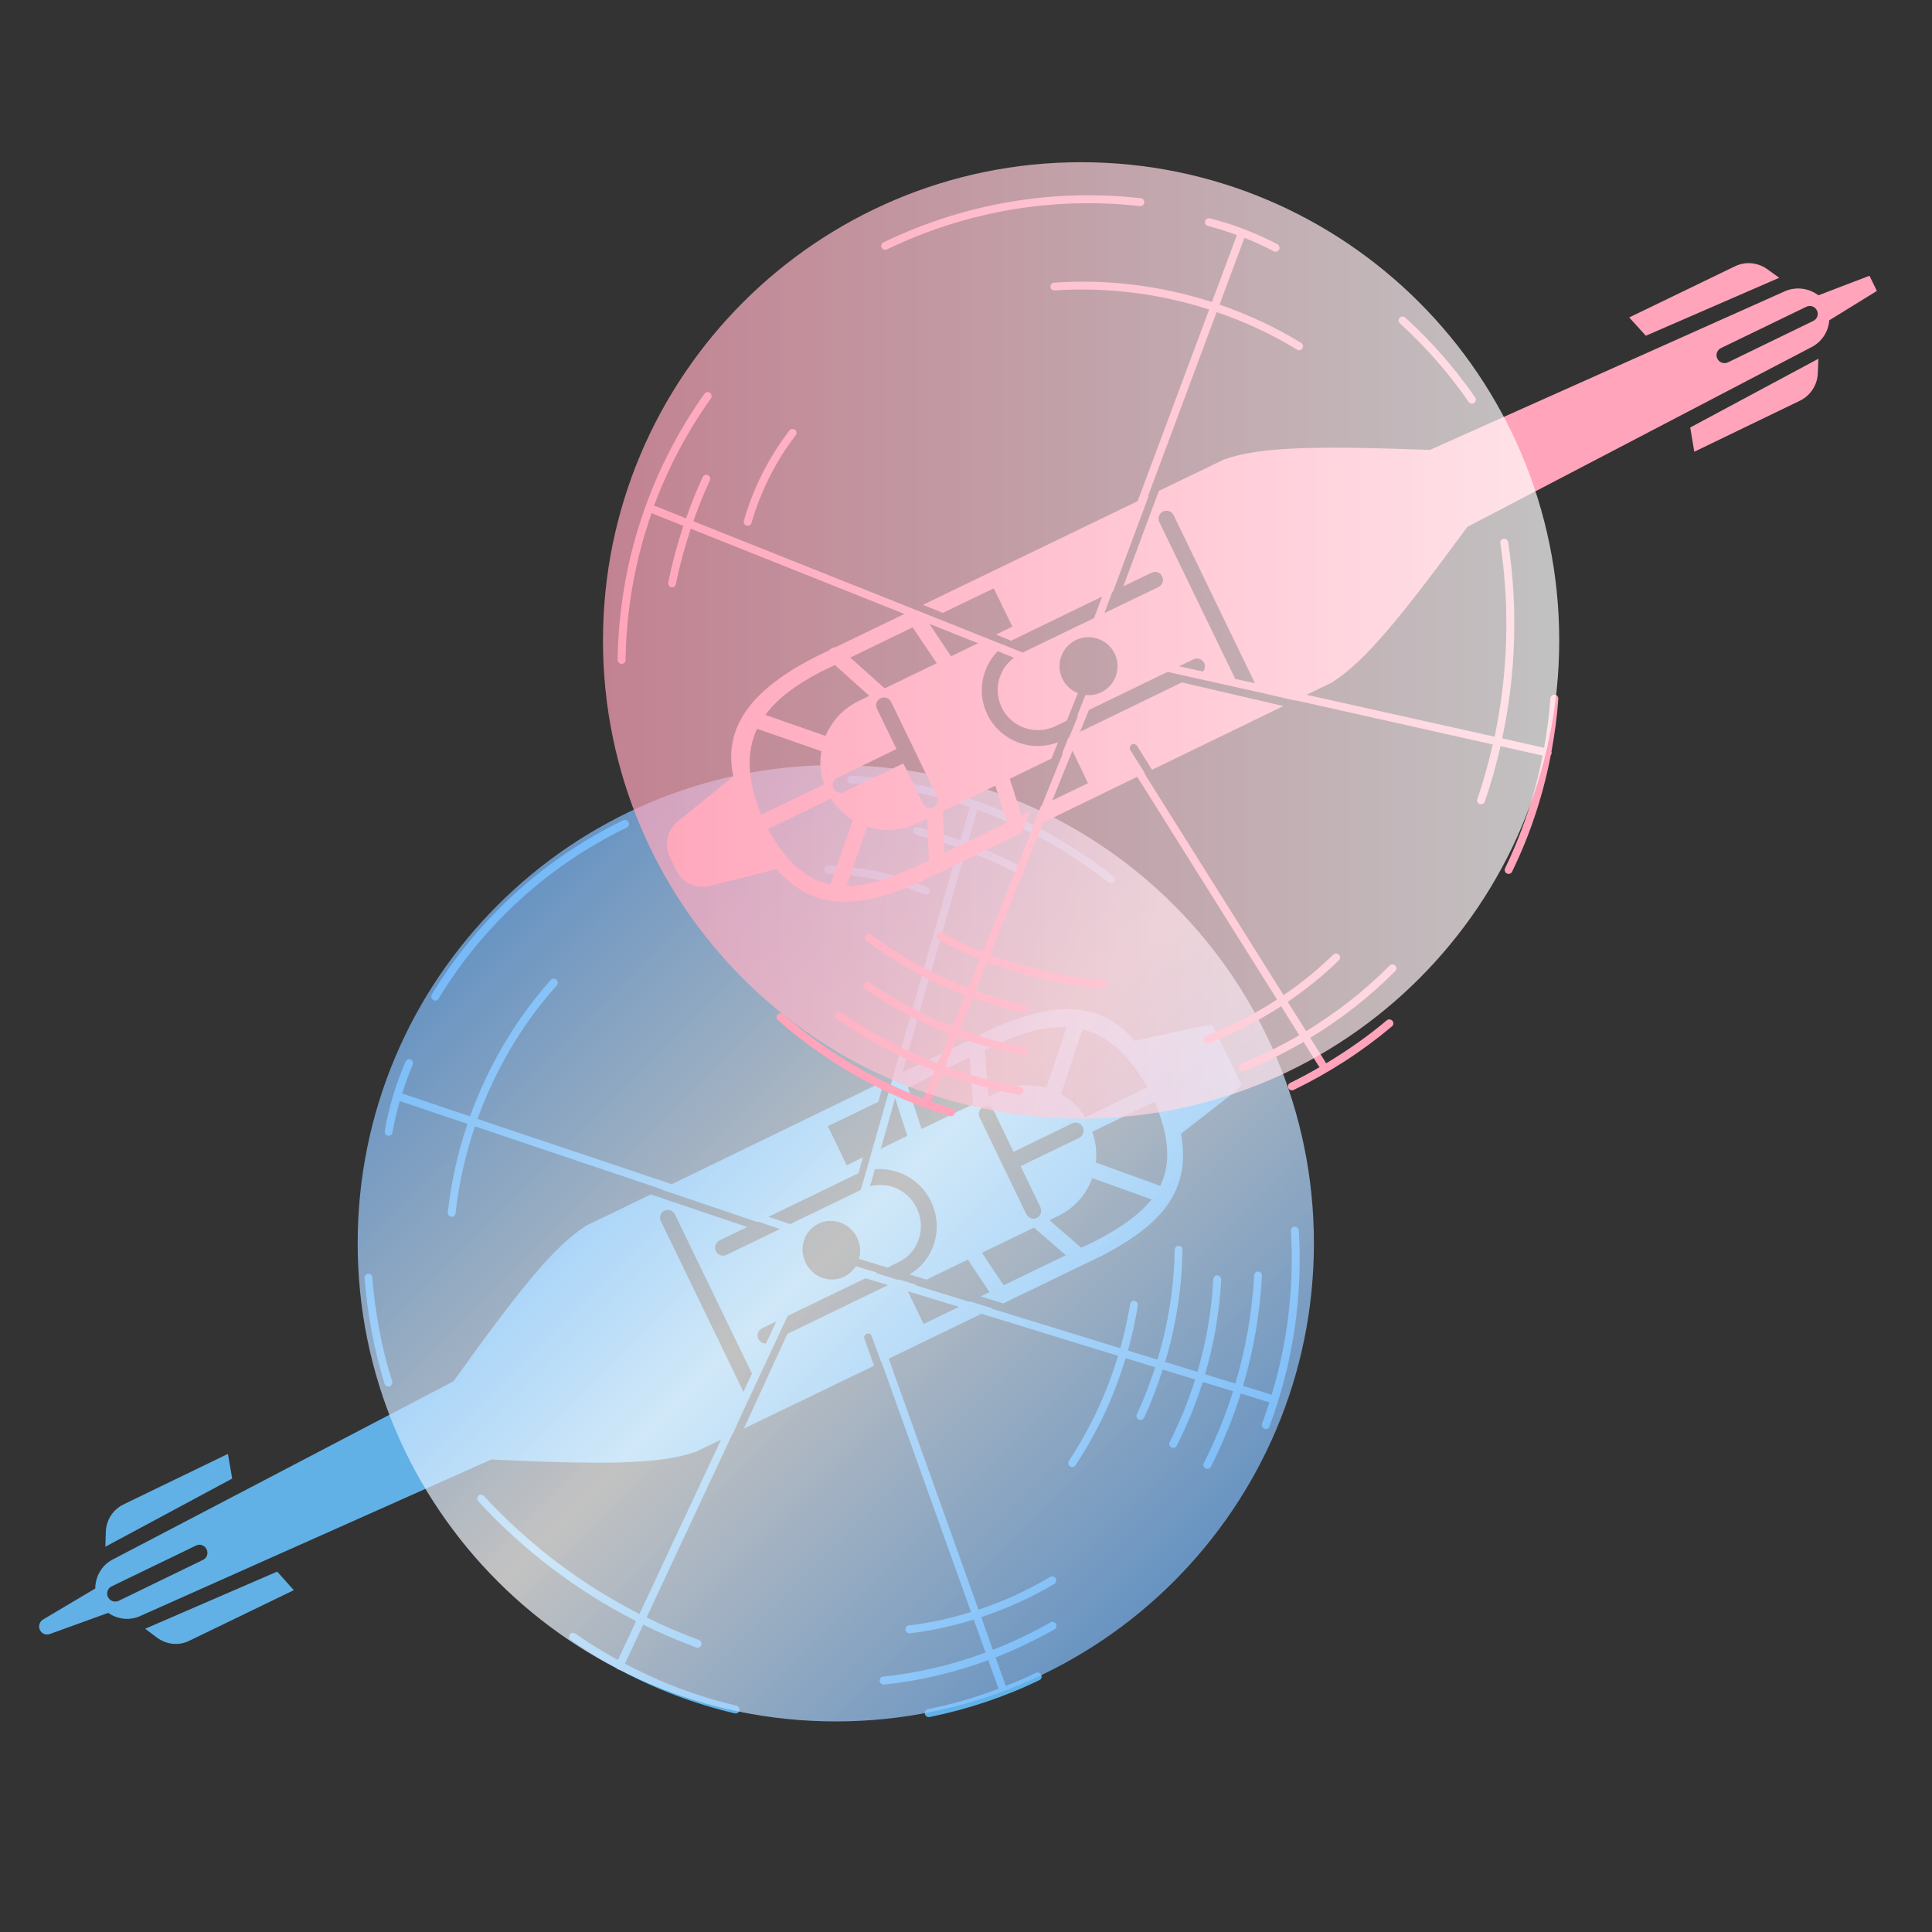
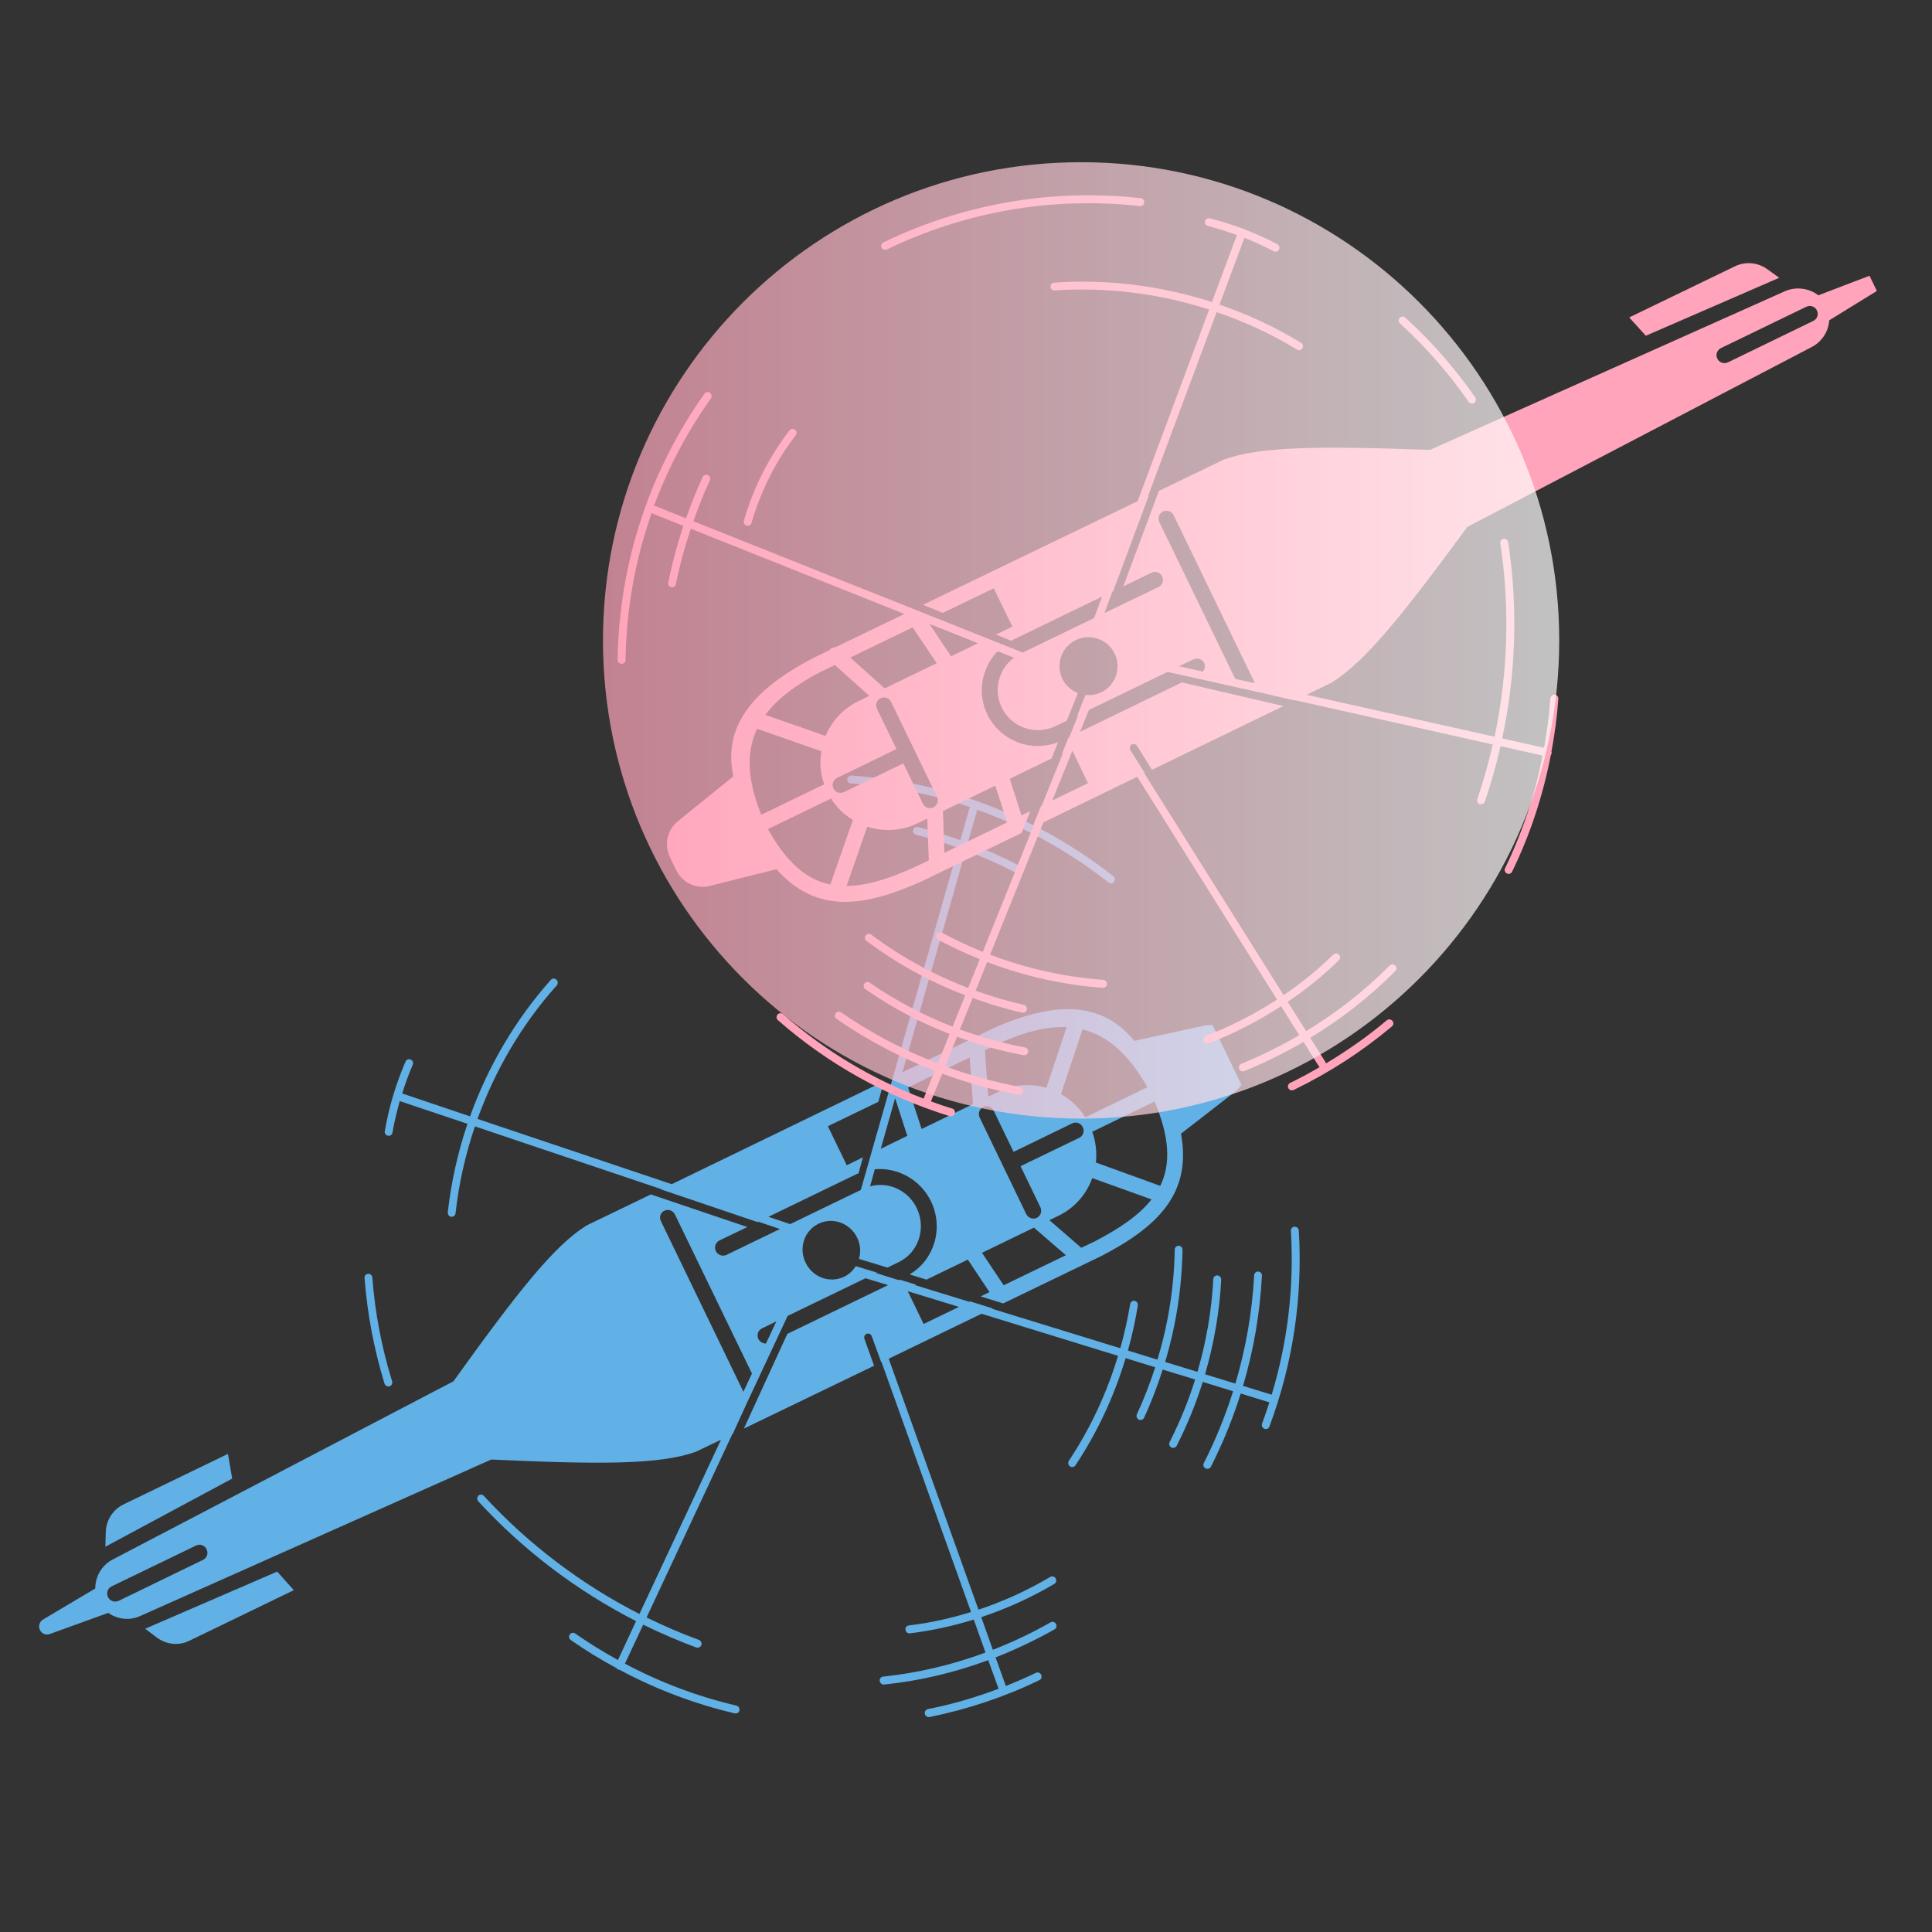
<svg xmlns="http://www.w3.org/2000/svg" width="66" zoomAndPan="magnify" viewBox="0 0 49.5 49.5" height="66" preserveAspectRatio="xMidYMid meet" version="1.0">
  <rect x="0" y="0" width="49.5" height="49.5" fill="#333333" stroke="none" />
  <defs>
    <filter x="0%" y="0%" width="100%" height="100%" id="7a29dc9de9">
      <feColorMatrix values="0 0 0 0 1 0 0 0 0 1 0 0 0 0 1 0 0 0 1 0" color-interpolation-filters="sRGB" />
    </filter>
    <clipPath id="bdd762a8bb">
      <path d="M 2 37 L 6 37 L 6 40 L 2 40 Z M 2 37 " clip-rule="nonzero" />
    </clipPath>
    <clipPath id="5d72c1458c">
      <path d="M -4.605 30.961 L 26.141 16.082 L 36.812 38.137 L 6.07 53.016 Z M -4.605 30.961 " clip-rule="nonzero" />
    </clipPath>
    <clipPath id="5c94f8bb25">
      <path d="M 26.461 15.926 L -4.281 30.805 L 6.395 52.859 L 37.137 37.98 Z M 26.461 15.926 " clip-rule="nonzero" />
    </clipPath>
    <clipPath id="d3c28966ac">
      <path d="M 26.461 15.926 L -4.281 30.805 L 6.395 52.859 L 37.137 37.98 Z M 26.461 15.926 " clip-rule="nonzero" />
    </clipPath>
    <clipPath id="266d02b923">
      <path d="M 3 40 L 8 40 L 8 43 L 3 43 Z M 3 40 " clip-rule="nonzero" />
    </clipPath>
    <clipPath id="2327b6371a">
-       <path d="M -4.605 30.961 L 26.141 16.082 L 36.812 38.137 L 6.07 53.016 Z M -4.605 30.961 " clip-rule="nonzero" />
+       <path d="M -4.605 30.961 L 36.812 38.137 L 6.07 53.016 Z M -4.605 30.961 " clip-rule="nonzero" />
    </clipPath>
    <clipPath id="d685ad94a6">
      <path d="M 26.461 15.926 L -4.281 30.805 L 6.395 52.859 L 37.137 37.98 Z M 26.461 15.926 " clip-rule="nonzero" />
    </clipPath>
    <clipPath id="15ea0a553f">
      <path d="M 26.461 15.926 L -4.281 30.805 L 6.395 52.859 L 37.137 37.98 Z M 26.461 15.926 " clip-rule="nonzero" />
    </clipPath>
    <clipPath id="8afc2c1f83">
      <path d="M 9 32 L 11 32 L 11 36 L 9 36 Z M 9 32 " clip-rule="nonzero" />
    </clipPath>
    <clipPath id="3ce00fa4be">
      <path d="M -4.605 30.961 L 26.141 16.082 L 36.812 38.137 L 6.07 53.016 Z M -4.605 30.961 " clip-rule="nonzero" />
    </clipPath>
    <clipPath id="db8b76d357">
      <path d="M 26.461 15.926 L -4.281 30.805 L 6.395 52.859 L 37.137 37.98 Z M 26.461 15.926 " clip-rule="nonzero" />
    </clipPath>
    <clipPath id="54dda1a6ed">
      <path d="M 26.461 15.926 L -4.281 30.805 L 6.395 52.859 L 37.137 37.98 Z M 26.461 15.926 " clip-rule="nonzero" />
    </clipPath>
    <clipPath id="f2460fb2c1">
      <path d="M 11 21 L 17 21 L 17 26 L 11 26 Z M 11 21 " clip-rule="nonzero" />
    </clipPath>
    <clipPath id="ac02378ae5">
-       <path d="M -4.605 30.961 L 26.141 16.082 L 36.812 38.137 L 6.07 53.016 Z M -4.605 30.961 " clip-rule="nonzero" />
-     </clipPath>
+       </clipPath>
    <clipPath id="3f6cd7eae3">
      <path d="M 26.461 15.926 L -4.281 30.805 L 6.395 52.859 L 37.137 37.98 Z M 26.461 15.926 " clip-rule="nonzero" />
    </clipPath>
    <clipPath id="59a6b922b9">
      <path d="M 26.461 15.926 L -4.281 30.805 L 6.395 52.859 L 37.137 37.98 Z M 26.461 15.926 " clip-rule="nonzero" />
    </clipPath>
    <clipPath id="a4decdbe36">
      <path d="M 1 19 L 34 19 L 34 44 L 1 44 Z M 1 19 " clip-rule="nonzero" />
    </clipPath>
    <clipPath id="bfc2704550">
      <path d="M -4.605 30.961 L 26.141 16.082 L 36.812 38.137 L 6.07 53.016 Z M -4.605 30.961 " clip-rule="nonzero" />
    </clipPath>
    <clipPath id="01b8869b02">
      <path d="M 26.461 15.926 L -4.281 30.805 L 6.395 52.859 L 37.137 37.98 Z M 26.461 15.926 " clip-rule="nonzero" />
    </clipPath>
    <clipPath id="9aa579930c">
      <path d="M 26.461 15.926 L -4.281 30.805 L 6.395 52.859 L 37.137 37.98 Z M 26.461 15.926 " clip-rule="nonzero" />
    </clipPath>
    <clipPath id="7908e5c51a">
      <path d="M 27.113 17.266 L -3.633 32.145 L 6.402 52.875 L 37.145 37.996 Z M 27.113 17.266 " clip-rule="nonzero" />
    </clipPath>
    <clipPath id="c2b2edca10">
      <path d="M 27.113 17.266 L -3.633 32.145 L 6.387 52.844 L 37.129 37.965 Z M 27.113 17.266 " clip-rule="nonzero" />
    </clipPath>
    <clipPath id="f2d3b7f1f8">
      <path d="M 21 22 L 24 22 L 24 23 L 21 23 Z M 21 22 " clip-rule="nonzero" />
    </clipPath>
    <clipPath id="2de2979042">
      <path d="M -4.605 30.961 L 26.141 16.082 L 36.812 38.137 L 6.07 53.016 Z M -4.605 30.961 " clip-rule="nonzero" />
    </clipPath>
    <clipPath id="cfcdd4e2e4">
-       <path d="M 26.461 15.926 L -4.281 30.805 L 6.395 52.859 L 37.137 37.98 Z M 26.461 15.926 " clip-rule="nonzero" />
-     </clipPath>
+       </clipPath>
    <clipPath id="22c6303263">
      <path d="M 26.461 15.926 L -4.281 30.805 L 6.395 52.859 L 37.137 37.98 Z M 26.461 15.926 " clip-rule="nonzero" />
    </clipPath>
    <mask id="49f792d799">
      <g filter="url(#7a29dc9de9)">
-         <rect x="-4.95" width="59.4" fill="#000000" y="-4.95" height="59.4" fill-opacity="0.7" />
-       </g>
+         </g>
    </mask>
    <clipPath id="90bae7dad0">
      <path d="M 0.164 0.602 L 24.664 0.602 L 24.664 25.105 L 0.164 25.105 Z M 0.164 0.602 " clip-rule="nonzero" />
    </clipPath>
    <clipPath id="442635689a">
      <path d="M 12.414 0.602 C 5.648 0.602 0.164 6.086 0.164 12.852 C 0.164 19.621 5.648 25.105 12.414 25.105 C 19.18 25.105 24.664 19.621 24.664 12.852 C 24.664 6.086 19.18 0.602 12.414 0.602 Z M 12.414 0.602 " clip-rule="nonzero" />
    </clipPath>
    <linearGradient x1="0" gradientTransform="matrix(0.096, 0, 0, 0.096, 0.163, 0.602)" y1="0" x2="256" gradientUnits="userSpaceOnUse" y2="256" id="61c8c4068d">
      <stop stop-opacity="1" stop-color="rgb(28.2%, 63.1%, 100%)" offset="0" />
      <stop stop-opacity="1" stop-color="rgb(28.76%, 63.388%, 100%)" offset="0.004" />
      <stop stop-opacity="1" stop-color="rgb(29.321%, 63.676%, 100%)" offset="0.008" />
      <stop stop-opacity="1" stop-color="rgb(29.881%, 63.963%, 100%)" offset="0.012" />
      <stop stop-opacity="1" stop-color="rgb(30.443%, 64.252%, 100%)" offset="0.016" />
      <stop stop-opacity="1" stop-color="rgb(31.003%, 64.54%, 100%)" offset="0.02" />
      <stop stop-opacity="1" stop-color="rgb(31.564%, 64.828%, 100%)" offset="0.023" />
      <stop stop-opacity="1" stop-color="rgb(32.126%, 65.117%, 100%)" offset="0.027" />
      <stop stop-opacity="1" stop-color="rgb(32.687%, 65.405%, 100%)" offset="0.031" />
      <stop stop-opacity="1" stop-color="rgb(33.247%, 65.694%, 100%)" offset="0.035" />
      <stop stop-opacity="1" stop-color="rgb(33.809%, 65.982%, 100%)" offset="0.039" />
      <stop stop-opacity="1" stop-color="rgb(34.369%, 66.27%, 100%)" offset="0.043" />
      <stop stop-opacity="1" stop-color="rgb(34.93%, 66.559%, 100%)" offset="0.047" />
      <stop stop-opacity="1" stop-color="rgb(35.49%, 66.847%, 100%)" offset="0.051" />
      <stop stop-opacity="1" stop-color="rgb(36.052%, 67.136%, 100%)" offset="0.055" />
      <stop stop-opacity="1" stop-color="rgb(36.613%, 67.424%, 100%)" offset="0.059" />
      <stop stop-opacity="1" stop-color="rgb(37.175%, 67.712%, 100%)" offset="0.062" />
      <stop stop-opacity="1" stop-color="rgb(37.735%, 67.999%, 100%)" offset="0.066" />
      <stop stop-opacity="1" stop-color="rgb(38.297%, 68.288%, 100%)" offset="0.07" />
      <stop stop-opacity="1" stop-color="rgb(38.857%, 68.576%, 100%)" offset="0.074" />
      <stop stop-opacity="1" stop-color="rgb(39.418%, 68.864%, 100%)" offset="0.078" />
      <stop stop-opacity="1" stop-color="rgb(39.978%, 69.153%, 100%)" offset="0.082" />
      <stop stop-opacity="1" stop-color="rgb(40.54%, 69.441%, 100%)" offset="0.086" />
      <stop stop-opacity="1" stop-color="rgb(41.1%, 69.73%, 100%)" offset="0.09" />
      <stop stop-opacity="1" stop-color="rgb(41.661%, 70.018%, 100%)" offset="0.094" />
      <stop stop-opacity="1" stop-color="rgb(42.223%, 70.306%, 100%)" offset="0.098" />
      <stop stop-opacity="1" stop-color="rgb(42.784%, 70.595%, 100%)" offset="0.102" />
      <stop stop-opacity="1" stop-color="rgb(43.344%, 70.883%, 100%)" offset="0.105" />
      <stop stop-opacity="1" stop-color="rgb(43.906%, 71.172%, 100%)" offset="0.109" />
      <stop stop-opacity="1" stop-color="rgb(44.466%, 71.46%, 100%)" offset="0.113" />
      <stop stop-opacity="1" stop-color="rgb(45.027%, 71.748%, 100%)" offset="0.117" />
      <stop stop-opacity="1" stop-color="rgb(45.587%, 72.035%, 100%)" offset="0.121" />
      <stop stop-opacity="1" stop-color="rgb(46.149%, 72.324%, 100%)" offset="0.125" />
      <stop stop-opacity="1" stop-color="rgb(46.71%, 72.612%, 100%)" offset="0.129" />
      <stop stop-opacity="1" stop-color="rgb(47.272%, 72.9%, 100%)" offset="0.133" />
      <stop stop-opacity="1" stop-color="rgb(47.832%, 73.189%, 100%)" offset="0.137" />
      <stop stop-opacity="1" stop-color="rgb(48.393%, 73.477%, 100%)" offset="0.141" />
      <stop stop-opacity="1" stop-color="rgb(48.953%, 73.766%, 100%)" offset="0.145" />
      <stop stop-opacity="1" stop-color="rgb(49.515%, 74.054%, 100%)" offset="0.148" />
      <stop stop-opacity="1" stop-color="rgb(50.075%, 74.342%, 100%)" offset="0.152" />
      <stop stop-opacity="1" stop-color="rgb(50.636%, 74.631%, 100%)" offset="0.156" />
      <stop stop-opacity="1" stop-color="rgb(51.198%, 74.919%, 100%)" offset="0.16" />
      <stop stop-opacity="1" stop-color="rgb(51.759%, 75.208%, 100%)" offset="0.164" />
      <stop stop-opacity="1" stop-color="rgb(52.319%, 75.496%, 100%)" offset="0.168" />
      <stop stop-opacity="1" stop-color="rgb(52.881%, 75.784%, 100%)" offset="0.172" />
      <stop stop-opacity="1" stop-color="rgb(53.441%, 76.071%, 100%)" offset="0.176" />
      <stop stop-opacity="1" stop-color="rgb(54.002%, 76.36%, 100%)" offset="0.18" />
      <stop stop-opacity="1" stop-color="rgb(54.562%, 76.648%, 100%)" offset="0.184" />
      <stop stop-opacity="1" stop-color="rgb(55.124%, 76.936%, 100%)" offset="0.188" />
      <stop stop-opacity="1" stop-color="rgb(55.684%, 77.225%, 100%)" offset="0.191" />
      <stop stop-opacity="1" stop-color="rgb(56.245%, 77.513%, 100%)" offset="0.195" />
      <stop stop-opacity="1" stop-color="rgb(56.807%, 77.802%, 100%)" offset="0.199" />
      <stop stop-opacity="1" stop-color="rgb(57.368%, 78.09%, 100%)" offset="0.203" />
      <stop stop-opacity="1" stop-color="rgb(57.928%, 78.378%, 100%)" offset="0.207" />
      <stop stop-opacity="1" stop-color="rgb(58.49%, 78.667%, 100%)" offset="0.211" />
      <stop stop-opacity="1" stop-color="rgb(59.05%, 78.955%, 100%)" offset="0.215" />
      <stop stop-opacity="1" stop-color="rgb(59.612%, 79.243%, 100%)" offset="0.219" />
      <stop stop-opacity="1" stop-color="rgb(60.172%, 79.532%, 100%)" offset="0.223" />
      <stop stop-opacity="1" stop-color="rgb(60.733%, 79.82%, 100%)" offset="0.227" />
      <stop stop-opacity="1" stop-color="rgb(61.295%, 80.107%, 100%)" offset="0.23" />
      <stop stop-opacity="1" stop-color="rgb(61.856%, 80.396%, 100%)" offset="0.234" />
      <stop stop-opacity="1" stop-color="rgb(62.416%, 80.684%, 100%)" offset="0.238" />
      <stop stop-opacity="1" stop-color="rgb(62.978%, 80.972%, 100%)" offset="0.242" />
      <stop stop-opacity="1" stop-color="rgb(63.538%, 81.261%, 100%)" offset="0.246" />
      <stop stop-opacity="1" stop-color="rgb(64.099%, 81.549%, 100%)" offset="0.25" />
      <stop stop-opacity="1" stop-color="rgb(64.659%, 81.837%, 100%)" offset="0.254" />
      <stop stop-opacity="1" stop-color="rgb(65.221%, 82.126%, 100%)" offset="0.258" />
      <stop stop-opacity="1" stop-color="rgb(65.782%, 82.414%, 100%)" offset="0.262" />
      <stop stop-opacity="1" stop-color="rgb(66.344%, 82.703%, 100%)" offset="0.266" />
      <stop stop-opacity="1" stop-color="rgb(66.904%, 82.991%, 100%)" offset="0.27" />
      <stop stop-opacity="1" stop-color="rgb(67.465%, 83.279%, 100%)" offset="0.273" />
      <stop stop-opacity="1" stop-color="rgb(68.025%, 83.568%, 100%)" offset="0.277" />
      <stop stop-opacity="1" stop-color="rgb(68.587%, 83.856%, 100%)" offset="0.281" />
      <stop stop-opacity="1" stop-color="rgb(69.147%, 84.143%, 100%)" offset="0.285" />
      <stop stop-opacity="1" stop-color="rgb(69.708%, 84.431%, 100%)" offset="0.289" />
      <stop stop-opacity="1" stop-color="rgb(70.268%, 84.72%, 100%)" offset="0.293" />
      <stop stop-opacity="1" stop-color="rgb(70.83%, 85.008%, 100%)" offset="0.297" />
      <stop stop-opacity="1" stop-color="rgb(71.391%, 85.297%, 100%)" offset="0.301" />
      <stop stop-opacity="1" stop-color="rgb(71.953%, 85.585%, 100%)" offset="0.305" />
      <stop stop-opacity="1" stop-color="rgb(72.513%, 85.873%, 100%)" offset="0.309" />
      <stop stop-opacity="1" stop-color="rgb(73.074%, 86.162%, 100%)" offset="0.312" />
      <stop stop-opacity="1" stop-color="rgb(73.634%, 86.45%, 100%)" offset="0.316" />
      <stop stop-opacity="1" stop-color="rgb(74.196%, 86.739%, 100%)" offset="0.32" />
      <stop stop-opacity="1" stop-color="rgb(74.756%, 87.027%, 100%)" offset="0.324" />
      <stop stop-opacity="1" stop-color="rgb(75.317%, 87.315%, 100%)" offset="0.328" />
      <stop stop-opacity="1" stop-color="rgb(75.879%, 87.604%, 100%)" offset="0.332" />
      <stop stop-opacity="1" stop-color="rgb(76.44%, 87.892%, 100%)" offset="0.336" />
      <stop stop-opacity="1" stop-color="rgb(77%, 88.179%, 100%)" offset="0.34" />
      <stop stop-opacity="1" stop-color="rgb(77.562%, 88.467%, 100%)" offset="0.344" />
      <stop stop-opacity="1" stop-color="rgb(78.122%, 88.756%, 100%)" offset="0.348" />
      <stop stop-opacity="1" stop-color="rgb(78.683%, 89.044%, 100%)" offset="0.352" />
      <stop stop-opacity="1" stop-color="rgb(79.243%, 89.333%, 100%)" offset="0.355" />
      <stop stop-opacity="1" stop-color="rgb(79.805%, 89.621%, 100%)" offset="0.359" />
      <stop stop-opacity="1" stop-color="rgb(80.367%, 89.909%, 100%)" offset="0.363" />
      <stop stop-opacity="1" stop-color="rgb(80.928%, 90.198%, 100%)" offset="0.367" />
      <stop stop-opacity="1" stop-color="rgb(81.488%, 90.486%, 100%)" offset="0.371" />
      <stop stop-opacity="1" stop-color="rgb(82.05%, 90.775%, 100%)" offset="0.375" />
      <stop stop-opacity="1" stop-color="rgb(82.61%, 91.063%, 100%)" offset="0.379" />
      <stop stop-opacity="1" stop-color="rgb(83.171%, 91.351%, 100%)" offset="0.383" />
      <stop stop-opacity="1" stop-color="rgb(83.731%, 91.64%, 100%)" offset="0.387" />
      <stop stop-opacity="1" stop-color="rgb(84.293%, 91.928%, 100%)" offset="0.391" />
      <stop stop-opacity="1" stop-color="rgb(84.853%, 92.215%, 100%)" offset="0.395" />
      <stop stop-opacity="1" stop-color="rgb(85.414%, 92.503%, 100%)" offset="0.398" />
      <stop stop-opacity="1" stop-color="rgb(85.976%, 92.792%, 100%)" offset="0.402" />
      <stop stop-opacity="1" stop-color="rgb(86.537%, 93.08%, 100%)" offset="0.406" />
      <stop stop-opacity="1" stop-color="rgb(87.097%, 93.369%, 100%)" offset="0.41" />
      <stop stop-opacity="1" stop-color="rgb(87.659%, 93.657%, 100%)" offset="0.414" />
      <stop stop-opacity="1" stop-color="rgb(88.219%, 93.945%, 100%)" offset="0.418" />
      <stop stop-opacity="1" stop-color="rgb(88.78%, 94.234%, 100%)" offset="0.422" />
      <stop stop-opacity="1" stop-color="rgb(89.34%, 94.522%, 100%)" offset="0.426" />
      <stop stop-opacity="1" stop-color="rgb(89.902%, 94.81%, 100%)" offset="0.43" />
      <stop stop-opacity="1" stop-color="rgb(90.463%, 95.099%, 100%)" offset="0.434" />
      <stop stop-opacity="1" stop-color="rgb(91.025%, 95.387%, 100%)" offset="0.438" />
      <stop stop-opacity="1" stop-color="rgb(91.585%, 95.676%, 100%)" offset="0.441" />
      <stop stop-opacity="1" stop-color="rgb(92.146%, 95.964%, 100%)" offset="0.445" />
      <stop stop-opacity="1" stop-color="rgb(92.706%, 96.251%, 100%)" offset="0.449" />
      <stop stop-opacity="1" stop-color="rgb(93.268%, 96.539%, 100%)" offset="0.453" />
      <stop stop-opacity="1" stop-color="rgb(93.828%, 96.828%, 100%)" offset="0.457" />
      <stop stop-opacity="1" stop-color="rgb(94.389%, 97.116%, 100%)" offset="0.461" />
      <stop stop-opacity="1" stop-color="rgb(94.951%, 97.404%, 100%)" offset="0.465" />
      <stop stop-opacity="1" stop-color="rgb(95.512%, 97.693%, 100%)" offset="0.469" />
      <stop stop-opacity="1" stop-color="rgb(96.072%, 97.981%, 100%)" offset="0.473" />
      <stop stop-opacity="1" stop-color="rgb(96.634%, 98.27%, 100%)" offset="0.477" />
      <stop stop-opacity="1" stop-color="rgb(97.194%, 98.558%, 100%)" offset="0.48" />
      <stop stop-opacity="1" stop-color="rgb(97.755%, 98.846%, 100%)" offset="0.484" />
      <stop stop-opacity="1" stop-color="rgb(98.315%, 99.135%, 100%)" offset="0.488" />
      <stop stop-opacity="1" stop-color="rgb(98.877%, 99.423%, 100%)" offset="0.492" />
      <stop stop-opacity="1" stop-color="rgb(99.437%, 99.71%, 100%)" offset="0.496" />
      <stop stop-opacity="1" stop-color="rgb(99.998%, 99.998%, 100%)" offset="0.5" />
      <stop stop-opacity="1" stop-color="rgb(99.437%, 99.71%, 100%)" offset="0.504" />
      <stop stop-opacity="1" stop-color="rgb(98.877%, 99.423%, 100%)" offset="0.508" />
      <stop stop-opacity="1" stop-color="rgb(98.315%, 99.135%, 100%)" offset="0.512" />
      <stop stop-opacity="1" stop-color="rgb(97.755%, 98.846%, 100%)" offset="0.516" />
      <stop stop-opacity="1" stop-color="rgb(97.194%, 98.558%, 100%)" offset="0.52" />
      <stop stop-opacity="1" stop-color="rgb(96.634%, 98.27%, 100%)" offset="0.523" />
      <stop stop-opacity="1" stop-color="rgb(96.072%, 97.981%, 100%)" offset="0.527" />
      <stop stop-opacity="1" stop-color="rgb(95.512%, 97.693%, 100%)" offset="0.531" />
      <stop stop-opacity="1" stop-color="rgb(94.951%, 97.404%, 100%)" offset="0.535" />
      <stop stop-opacity="1" stop-color="rgb(94.389%, 97.116%, 100%)" offset="0.539" />
      <stop stop-opacity="1" stop-color="rgb(93.828%, 96.828%, 100%)" offset="0.543" />
      <stop stop-opacity="1" stop-color="rgb(93.268%, 96.539%, 100%)" offset="0.547" />
      <stop stop-opacity="1" stop-color="rgb(92.706%, 96.251%, 100%)" offset="0.551" />
      <stop stop-opacity="1" stop-color="rgb(92.146%, 95.964%, 100%)" offset="0.555" />
      <stop stop-opacity="1" stop-color="rgb(91.585%, 95.676%, 100%)" offset="0.559" />
      <stop stop-opacity="1" stop-color="rgb(91.025%, 95.387%, 100%)" offset="0.562" />
      <stop stop-opacity="1" stop-color="rgb(90.463%, 95.099%, 100%)" offset="0.566" />
      <stop stop-opacity="1" stop-color="rgb(89.902%, 94.81%, 100%)" offset="0.57" />
      <stop stop-opacity="1" stop-color="rgb(89.34%, 94.522%, 100%)" offset="0.574" />
      <stop stop-opacity="1" stop-color="rgb(88.78%, 94.234%, 100%)" offset="0.578" />
      <stop stop-opacity="1" stop-color="rgb(88.219%, 93.945%, 100%)" offset="0.582" />
      <stop stop-opacity="1" stop-color="rgb(87.659%, 93.657%, 100%)" offset="0.586" />
      <stop stop-opacity="1" stop-color="rgb(87.097%, 93.369%, 100%)" offset="0.59" />
      <stop stop-opacity="1" stop-color="rgb(86.537%, 93.08%, 100%)" offset="0.594" />
      <stop stop-opacity="1" stop-color="rgb(85.976%, 92.792%, 100%)" offset="0.598" />
      <stop stop-opacity="1" stop-color="rgb(85.414%, 92.503%, 100%)" offset="0.602" />
      <stop stop-opacity="1" stop-color="rgb(84.853%, 92.215%, 100%)" offset="0.605" />
      <stop stop-opacity="1" stop-color="rgb(84.293%, 91.928%, 100%)" offset="0.609" />
      <stop stop-opacity="1" stop-color="rgb(83.731%, 91.64%, 100%)" offset="0.613" />
      <stop stop-opacity="1" stop-color="rgb(83.171%, 91.351%, 100%)" offset="0.617" />
      <stop stop-opacity="1" stop-color="rgb(82.61%, 91.063%, 100%)" offset="0.621" />
      <stop stop-opacity="1" stop-color="rgb(82.05%, 90.775%, 100%)" offset="0.625" />
      <stop stop-opacity="1" stop-color="rgb(81.488%, 90.486%, 100%)" offset="0.629" />
      <stop stop-opacity="1" stop-color="rgb(80.928%, 90.198%, 100%)" offset="0.633" />
      <stop stop-opacity="1" stop-color="rgb(80.367%, 89.909%, 100%)" offset="0.637" />
      <stop stop-opacity="1" stop-color="rgb(79.805%, 89.621%, 100%)" offset="0.641" />
      <stop stop-opacity="1" stop-color="rgb(79.243%, 89.333%, 100%)" offset="0.645" />
      <stop stop-opacity="1" stop-color="rgb(78.683%, 89.044%, 100%)" offset="0.648" />
      <stop stop-opacity="1" stop-color="rgb(78.122%, 88.756%, 100%)" offset="0.652" />
      <stop stop-opacity="1" stop-color="rgb(77.562%, 88.467%, 100%)" offset="0.656" />
      <stop stop-opacity="1" stop-color="rgb(77%, 88.179%, 100%)" offset="0.66" />
      <stop stop-opacity="1" stop-color="rgb(76.44%, 87.892%, 100%)" offset="0.664" />
      <stop stop-opacity="1" stop-color="rgb(75.879%, 87.604%, 100%)" offset="0.668" />
      <stop stop-opacity="1" stop-color="rgb(75.317%, 87.315%, 100%)" offset="0.672" />
      <stop stop-opacity="1" stop-color="rgb(74.756%, 87.027%, 100%)" offset="0.676" />
      <stop stop-opacity="1" stop-color="rgb(74.196%, 86.739%, 100%)" offset="0.68" />
      <stop stop-opacity="1" stop-color="rgb(73.634%, 86.45%, 100%)" offset="0.684" />
      <stop stop-opacity="1" stop-color="rgb(73.074%, 86.162%, 100%)" offset="0.688" />
      <stop stop-opacity="1" stop-color="rgb(72.513%, 85.873%, 100%)" offset="0.691" />
      <stop stop-opacity="1" stop-color="rgb(71.953%, 85.585%, 100%)" offset="0.695" />
      <stop stop-opacity="1" stop-color="rgb(71.391%, 85.297%, 100%)" offset="0.699" />
      <stop stop-opacity="1" stop-color="rgb(70.83%, 85.008%, 100%)" offset="0.703" />
      <stop stop-opacity="1" stop-color="rgb(70.268%, 84.72%, 100%)" offset="0.707" />
      <stop stop-opacity="1" stop-color="rgb(69.708%, 84.431%, 100%)" offset="0.711" />
      <stop stop-opacity="1" stop-color="rgb(69.147%, 84.143%, 100%)" offset="0.715" />
      <stop stop-opacity="1" stop-color="rgb(68.587%, 83.856%, 100%)" offset="0.719" />
      <stop stop-opacity="1" stop-color="rgb(68.025%, 83.568%, 100%)" offset="0.723" />
      <stop stop-opacity="1" stop-color="rgb(67.465%, 83.279%, 100%)" offset="0.727" />
      <stop stop-opacity="1" stop-color="rgb(66.904%, 82.991%, 100%)" offset="0.73" />
      <stop stop-opacity="1" stop-color="rgb(66.344%, 82.703%, 100%)" offset="0.734" />
      <stop stop-opacity="1" stop-color="rgb(65.782%, 82.414%, 100%)" offset="0.738" />
      <stop stop-opacity="1" stop-color="rgb(65.221%, 82.126%, 100%)" offset="0.742" />
      <stop stop-opacity="1" stop-color="rgb(64.659%, 81.837%, 100%)" offset="0.746" />
      <stop stop-opacity="1" stop-color="rgb(64.099%, 81.549%, 100%)" offset="0.75" />
      <stop stop-opacity="1" stop-color="rgb(63.538%, 81.261%, 100%)" offset="0.754" />
      <stop stop-opacity="1" stop-color="rgb(62.978%, 80.972%, 100%)" offset="0.758" />
      <stop stop-opacity="1" stop-color="rgb(62.416%, 80.684%, 100%)" offset="0.762" />
      <stop stop-opacity="1" stop-color="rgb(61.856%, 80.396%, 100%)" offset="0.766" />
      <stop stop-opacity="1" stop-color="rgb(61.295%, 80.107%, 100%)" offset="0.77" />
      <stop stop-opacity="1" stop-color="rgb(60.733%, 79.82%, 100%)" offset="0.773" />
      <stop stop-opacity="1" stop-color="rgb(60.172%, 79.532%, 100%)" offset="0.777" />
      <stop stop-opacity="1" stop-color="rgb(59.612%, 79.243%, 100%)" offset="0.781" />
      <stop stop-opacity="1" stop-color="rgb(59.05%, 78.955%, 100%)" offset="0.785" />
      <stop stop-opacity="1" stop-color="rgb(58.49%, 78.667%, 100%)" offset="0.789" />
      <stop stop-opacity="1" stop-color="rgb(57.928%, 78.378%, 100%)" offset="0.793" />
      <stop stop-opacity="1" stop-color="rgb(57.368%, 78.09%, 100%)" offset="0.797" />
      <stop stop-opacity="1" stop-color="rgb(56.807%, 77.802%, 100%)" offset="0.801" />
      <stop stop-opacity="1" stop-color="rgb(56.245%, 77.513%, 100%)" offset="0.805" />
      <stop stop-opacity="1" stop-color="rgb(55.684%, 77.225%, 100%)" offset="0.809" />
      <stop stop-opacity="1" stop-color="rgb(55.124%, 76.936%, 100%)" offset="0.812" />
      <stop stop-opacity="1" stop-color="rgb(54.562%, 76.648%, 100%)" offset="0.816" />
      <stop stop-opacity="1" stop-color="rgb(54.002%, 76.36%, 100%)" offset="0.82" />
      <stop stop-opacity="1" stop-color="rgb(53.441%, 76.071%, 100%)" offset="0.824" />
      <stop stop-opacity="1" stop-color="rgb(52.881%, 75.784%, 100%)" offset="0.828" />
      <stop stop-opacity="1" stop-color="rgb(52.319%, 75.496%, 100%)" offset="0.832" />
      <stop stop-opacity="1" stop-color="rgb(51.759%, 75.208%, 100%)" offset="0.836" />
      <stop stop-opacity="1" stop-color="rgb(51.198%, 74.919%, 100%)" offset="0.84" />
      <stop stop-opacity="1" stop-color="rgb(50.636%, 74.631%, 100%)" offset="0.844" />
      <stop stop-opacity="1" stop-color="rgb(50.075%, 74.342%, 100%)" offset="0.848" />
      <stop stop-opacity="1" stop-color="rgb(49.515%, 74.054%, 100%)" offset="0.852" />
      <stop stop-opacity="1" stop-color="rgb(48.953%, 73.766%, 100%)" offset="0.855" />
      <stop stop-opacity="1" stop-color="rgb(48.393%, 73.477%, 100%)" offset="0.859" />
      <stop stop-opacity="1" stop-color="rgb(47.832%, 73.189%, 100%)" offset="0.863" />
      <stop stop-opacity="1" stop-color="rgb(47.272%, 72.9%, 100%)" offset="0.867" />
      <stop stop-opacity="1" stop-color="rgb(46.71%, 72.612%, 100%)" offset="0.871" />
      <stop stop-opacity="1" stop-color="rgb(46.149%, 72.324%, 100%)" offset="0.875" />
      <stop stop-opacity="1" stop-color="rgb(45.587%, 72.035%, 100%)" offset="0.879" />
      <stop stop-opacity="1" stop-color="rgb(45.027%, 71.748%, 100%)" offset="0.883" />
      <stop stop-opacity="1" stop-color="rgb(44.466%, 71.46%, 100%)" offset="0.887" />
      <stop stop-opacity="1" stop-color="rgb(43.906%, 71.172%, 100%)" offset="0.891" />
      <stop stop-opacity="1" stop-color="rgb(43.344%, 70.883%, 100%)" offset="0.895" />
      <stop stop-opacity="1" stop-color="rgb(42.784%, 70.595%, 100%)" offset="0.898" />
      <stop stop-opacity="1" stop-color="rgb(42.223%, 70.306%, 100%)" offset="0.902" />
      <stop stop-opacity="1" stop-color="rgb(41.661%, 70.018%, 100%)" offset="0.906" />
      <stop stop-opacity="1" stop-color="rgb(41.1%, 69.73%, 100%)" offset="0.91" />
      <stop stop-opacity="1" stop-color="rgb(40.54%, 69.441%, 100%)" offset="0.914" />
      <stop stop-opacity="1" stop-color="rgb(39.978%, 69.153%, 100%)" offset="0.918" />
      <stop stop-opacity="1" stop-color="rgb(39.418%, 68.864%, 100%)" offset="0.922" />
      <stop stop-opacity="1" stop-color="rgb(38.857%, 68.576%, 100%)" offset="0.926" />
      <stop stop-opacity="1" stop-color="rgb(38.297%, 68.288%, 100%)" offset="0.93" />
      <stop stop-opacity="1" stop-color="rgb(37.735%, 67.999%, 100%)" offset="0.934" />
      <stop stop-opacity="1" stop-color="rgb(37.175%, 67.712%, 100%)" offset="0.938" />
      <stop stop-opacity="1" stop-color="rgb(36.613%, 67.424%, 100%)" offset="0.941" />
      <stop stop-opacity="1" stop-color="rgb(36.052%, 67.136%, 100%)" offset="0.945" />
      <stop stop-opacity="1" stop-color="rgb(35.49%, 66.847%, 100%)" offset="0.949" />
      <stop stop-opacity="1" stop-color="rgb(34.93%, 66.559%, 100%)" offset="0.953" />
      <stop stop-opacity="1" stop-color="rgb(34.369%, 66.27%, 100%)" offset="0.957" />
      <stop stop-opacity="1" stop-color="rgb(33.809%, 65.982%, 100%)" offset="0.961" />
      <stop stop-opacity="1" stop-color="rgb(33.247%, 65.694%, 100%)" offset="0.965" />
      <stop stop-opacity="1" stop-color="rgb(32.687%, 65.405%, 100%)" offset="0.969" />
      <stop stop-opacity="1" stop-color="rgb(32.126%, 65.117%, 100%)" offset="0.973" />
      <stop stop-opacity="1" stop-color="rgb(31.564%, 64.828%, 100%)" offset="0.977" />
      <stop stop-opacity="1" stop-color="rgb(31.003%, 64.54%, 100%)" offset="0.98" />
      <stop stop-opacity="1" stop-color="rgb(30.443%, 64.252%, 100%)" offset="0.984" />
      <stop stop-opacity="1" stop-color="rgb(29.881%, 63.963%, 100%)" offset="0.988" />
      <stop stop-opacity="1" stop-color="rgb(29.321%, 63.676%, 100%)" offset="0.992" />
      <stop stop-opacity="1" stop-color="rgb(28.76%, 63.388%, 100%)" offset="0.996" />
      <stop stop-opacity="1" stop-color="rgb(28.2%, 63.1%, 100%)" offset="1" />
    </linearGradient>
    <clipPath id="52ad34ee83">
      <rect x="0" width="25" y="0" height="26" />
    </clipPath>
    <clipPath id="ec5e1a8e54">
      <path d="M 41 6 L 46 6 L 46 9 L 41 9 Z M 41 6 " clip-rule="nonzero" />
    </clipPath>
    <clipPath id="d429c07cf2">
      <path d="M 12.02 11.332 L 42.762 -3.547 L 53.438 18.508 L 22.695 33.387 Z M 12.02 11.332 " clip-rule="nonzero" />
    </clipPath>
    <clipPath id="40fbe0d82d">
      <path d="M 12.02 11.332 L 42.762 -3.547 L 53.438 18.508 L 22.695 33.387 Z M 12.02 11.332 " clip-rule="nonzero" />
    </clipPath>
    <clipPath id="122f8312c9">
-       <path d="M 43 9 L 47 9 L 47 12 L 43 12 Z M 43 9 " clip-rule="nonzero" />
-     </clipPath>
+       </clipPath>
    <clipPath id="09b2873c00">
      <path d="M 12.02 11.332 L 42.762 -3.547 L 53.438 18.508 L 22.695 33.387 Z M 12.02 11.332 " clip-rule="nonzero" />
    </clipPath>
    <clipPath id="97d2ed6e0e">
      <path d="M 12.02 11.332 L 42.762 -3.547 L 53.438 18.508 L 22.695 33.387 Z M 12.02 11.332 " clip-rule="nonzero" />
    </clipPath>
    <clipPath id="97f1fbc155">
      <path d="M 35 8 L 38 8 L 38 11 L 35 11 Z M 35 8 " clip-rule="nonzero" />
    </clipPath>
    <clipPath id="9f762dd89f">
      <path d="M 12.02 11.332 L 42.762 -3.547 L 53.438 18.508 L 22.695 33.387 Z M 12.02 11.332 " clip-rule="nonzero" />
    </clipPath>
    <clipPath id="3b67c1db4c">
      <path d="M 12.02 11.332 L 42.762 -3.547 L 53.438 18.508 L 22.695 33.387 Z M 12.02 11.332 " clip-rule="nonzero" />
    </clipPath>
    <clipPath id="d6973eabf5">
      <path d="M 22 5 L 30 5 L 30 7 L 22 7 Z M 22 5 " clip-rule="nonzero" />
    </clipPath>
    <clipPath id="abde463da6">
      <path d="M 12.02 11.332 L 42.762 -3.547 L 53.438 18.508 L 22.695 33.387 Z M 12.02 11.332 " clip-rule="nonzero" />
    </clipPath>
    <clipPath id="8380aa0e9c">
      <path d="M 12.02 11.332 L 42.762 -3.547 L 53.438 18.508 L 22.695 33.387 Z M 12.02 11.332 " clip-rule="nonzero" />
    </clipPath>
    <clipPath id="47e5253bfb">
      <path d="M 15 5 L 49 5 L 49 29 L 15 29 Z M 15 5 " clip-rule="nonzero" />
    </clipPath>
    <clipPath id="dc211bdd9d">
      <path d="M 12.02 11.332 L 42.762 -3.547 L 53.438 18.508 L 22.695 33.387 Z M 12.02 11.332 " clip-rule="nonzero" />
    </clipPath>
    <clipPath id="05eea25e08">
      <path d="M 12.02 11.332 L 42.762 -3.547 L 53.438 18.508 L 22.695 33.387 Z M 12.02 11.332 " clip-rule="nonzero" />
    </clipPath>
    <clipPath id="6158b380b2">
      <path d="M 12.66 12.656 L 43.727 -2.379 L 53.617 18.055 L 22.551 33.09 Z M 12.66 12.656 " clip-rule="nonzero" />
    </clipPath>
    <clipPath id="264f876896">
      <path d="M 12.66 12.656 L 43.727 -2.379 L 53.602 18.027 L 22.535 33.062 Z M 12.66 12.656 " clip-rule="nonzero" />
    </clipPath>
    <clipPath id="bfaf2373d7">
      <path d="M 19 10 L 21 10 L 21 14 L 19 14 Z M 19 10 " clip-rule="nonzero" />
    </clipPath>
    <clipPath id="a005c23a4d">
      <path d="M 12.02 11.332 L 42.762 -3.547 L 53.438 18.508 L 22.695 33.387 Z M 12.02 11.332 " clip-rule="nonzero" />
    </clipPath>
    <clipPath id="cf921dceba">
      <path d="M 12.02 11.332 L 42.762 -3.547 L 53.438 18.508 L 22.695 33.387 Z M 12.02 11.332 " clip-rule="nonzero" />
    </clipPath>
    <mask id="046c7f8304">
      <g filter="url(#7a29dc9de9)">
        <rect x="-4.95" width="59.4" fill="#000000" y="-4.95" height="59.4" fill-opacity="0.7" />
      </g>
    </mask>
    <clipPath id="05109a72e8">
      <path d="M 0.449 0.156 L 24.949 0.156 L 24.949 24.66 L 0.449 24.66 Z M 0.449 0.156 " clip-rule="nonzero" />
    </clipPath>
    <clipPath id="a7483c0535">
      <path d="M 12.699 0.156 C 5.934 0.156 0.449 5.645 0.449 12.41 C 0.449 19.176 5.934 24.66 12.699 24.66 C 19.465 24.66 24.949 19.176 24.949 12.41 C 24.949 5.645 19.465 0.156 12.699 0.156 Z M 12.699 0.156 " clip-rule="nonzero" />
    </clipPath>
    <linearGradient x1="0" gradientTransform="matrix(0.096, 0, 0, 0.096, 0.448, 0.158)" y1="0" x2="256" gradientUnits="userSpaceOnUse" y2="0" id="edcb8abea7">
      <stop stop-opacity="1" stop-color="rgb(100%, 64.299%, 72.899%)" offset="0" />
      <stop stop-opacity="1" stop-color="rgb(100%, 64.438%, 73.004%)" offset="0.008" />
      <stop stop-opacity="1" stop-color="rgb(100%, 64.717%, 73.216%)" offset="0.016" />
      <stop stop-opacity="1" stop-color="rgb(100%, 64.996%, 73.428%)" offset="0.023" />
      <stop stop-opacity="1" stop-color="rgb(100%, 65.276%, 73.64%)" offset="0.031" />
      <stop stop-opacity="1" stop-color="rgb(100%, 65.553%, 73.851%)" offset="0.039" />
      <stop stop-opacity="1" stop-color="rgb(100%, 65.833%, 74.063%)" offset="0.047" />
      <stop stop-opacity="1" stop-color="rgb(100%, 66.112%, 74.275%)" offset="0.055" />
      <stop stop-opacity="1" stop-color="rgb(100%, 66.391%, 74.487%)" offset="0.062" />
      <stop stop-opacity="1" stop-color="rgb(100%, 66.669%, 74.698%)" offset="0.07" />
      <stop stop-opacity="1" stop-color="rgb(100%, 66.948%, 74.91%)" offset="0.078" />
      <stop stop-opacity="1" stop-color="rgb(100%, 67.227%, 75.122%)" offset="0.086" />
      <stop stop-opacity="1" stop-color="rgb(100%, 67.506%, 75.334%)" offset="0.094" />
      <stop stop-opacity="1" stop-color="rgb(100%, 67.786%, 75.545%)" offset="0.102" />
      <stop stop-opacity="1" stop-color="rgb(100%, 68.063%, 75.757%)" offset="0.109" />
      <stop stop-opacity="1" stop-color="rgb(100%, 68.343%, 75.969%)" offset="0.117" />
      <stop stop-opacity="1" stop-color="rgb(100%, 68.622%, 76.181%)" offset="0.125" />
      <stop stop-opacity="1" stop-color="rgb(100%, 68.901%, 76.392%)" offset="0.133" />
      <stop stop-opacity="1" stop-color="rgb(100%, 69.179%, 76.604%)" offset="0.141" />
      <stop stop-opacity="1" stop-color="rgb(100%, 69.458%, 76.816%)" offset="0.148" />
      <stop stop-opacity="1" stop-color="rgb(100%, 69.737%, 77.028%)" offset="0.156" />
      <stop stop-opacity="1" stop-color="rgb(100%, 70.016%, 77.238%)" offset="0.164" />
      <stop stop-opacity="1" stop-color="rgb(100%, 70.296%, 77.451%)" offset="0.172" />
      <stop stop-opacity="1" stop-color="rgb(100%, 70.573%, 77.663%)" offset="0.18" />
      <stop stop-opacity="1" stop-color="rgb(100%, 70.853%, 77.875%)" offset="0.188" />
      <stop stop-opacity="1" stop-color="rgb(100%, 71.132%, 78.085%)" offset="0.195" />
      <stop stop-opacity="1" stop-color="rgb(100%, 71.411%, 78.297%)" offset="0.203" />
      <stop stop-opacity="1" stop-color="rgb(100%, 71.69%, 78.51%)" offset="0.211" />
      <stop stop-opacity="1" stop-color="rgb(100%, 71.968%, 78.722%)" offset="0.219" />
      <stop stop-opacity="1" stop-color="rgb(100%, 72.247%, 78.932%)" offset="0.227" />
      <stop stop-opacity="1" stop-color="rgb(100%, 72.527%, 79.144%)" offset="0.234" />
      <stop stop-opacity="1" stop-color="rgb(100%, 72.806%, 79.356%)" offset="0.242" />
      <stop stop-opacity="1" stop-color="rgb(100%, 73.083%, 79.568%)" offset="0.25" />
      <stop stop-opacity="1" stop-color="rgb(100%, 73.363%, 79.779%)" offset="0.258" />
      <stop stop-opacity="1" stop-color="rgb(100%, 73.642%, 79.991%)" offset="0.266" />
      <stop stop-opacity="1" stop-color="rgb(100%, 73.921%, 80.203%)" offset="0.273" />
      <stop stop-opacity="1" stop-color="rgb(100%, 74.2%, 80.415%)" offset="0.281" />
      <stop stop-opacity="1" stop-color="rgb(100%, 74.478%, 80.626%)" offset="0.289" />
      <stop stop-opacity="1" stop-color="rgb(100%, 74.757%, 80.838%)" offset="0.297" />
      <stop stop-opacity="1" stop-color="rgb(100%, 75.037%, 81.05%)" offset="0.305" />
      <stop stop-opacity="1" stop-color="rgb(100%, 75.316%, 81.262%)" offset="0.312" />
      <stop stop-opacity="1" stop-color="rgb(100%, 75.595%, 81.473%)" offset="0.32" />
      <stop stop-opacity="1" stop-color="rgb(100%, 75.873%, 81.685%)" offset="0.328" />
      <stop stop-opacity="1" stop-color="rgb(100%, 76.152%, 81.897%)" offset="0.336" />
      <stop stop-opacity="1" stop-color="rgb(100%, 76.431%, 82.109%)" offset="0.344" />
      <stop stop-opacity="1" stop-color="rgb(100%, 76.711%, 82.32%)" offset="0.352" />
      <stop stop-opacity="1" stop-color="rgb(100%, 76.988%, 82.532%)" offset="0.359" />
      <stop stop-opacity="1" stop-color="rgb(100%, 77.267%, 82.744%)" offset="0.367" />
      <stop stop-opacity="1" stop-color="rgb(100%, 77.547%, 82.956%)" offset="0.375" />
      <stop stop-opacity="1" stop-color="rgb(100%, 77.826%, 83.167%)" offset="0.383" />
      <stop stop-opacity="1" stop-color="rgb(100%, 78.105%, 83.379%)" offset="0.391" />
      <stop stop-opacity="1" stop-color="rgb(100%, 78.383%, 83.591%)" offset="0.398" />
      <stop stop-opacity="1" stop-color="rgb(100%, 78.662%, 83.803%)" offset="0.406" />
      <stop stop-opacity="1" stop-color="rgb(100%, 78.941%, 84.013%)" offset="0.414" />
      <stop stop-opacity="1" stop-color="rgb(100%, 79.221%, 84.225%)" offset="0.422" />
      <stop stop-opacity="1" stop-color="rgb(100%, 79.498%, 84.438%)" offset="0.43" />
      <stop stop-opacity="1" stop-color="rgb(100%, 79.778%, 84.65%)" offset="0.438" />
      <stop stop-opacity="1" stop-color="rgb(100%, 80.057%, 84.86%)" offset="0.445" />
      <stop stop-opacity="1" stop-color="rgb(100%, 80.336%, 85.072%)" offset="0.453" />
      <stop stop-opacity="1" stop-color="rgb(100%, 80.615%, 85.284%)" offset="0.461" />
      <stop stop-opacity="1" stop-color="rgb(100%, 80.893%, 85.497%)" offset="0.469" />
      <stop stop-opacity="1" stop-color="rgb(100%, 81.172%, 85.707%)" offset="0.477" />
      <stop stop-opacity="1" stop-color="rgb(100%, 81.451%, 85.919%)" offset="0.484" />
      <stop stop-opacity="1" stop-color="rgb(100%, 81.731%, 86.131%)" offset="0.492" />
      <stop stop-opacity="1" stop-color="rgb(100%, 82.01%, 86.343%)" offset="0.5" />
      <stop stop-opacity="1" stop-color="rgb(100%, 82.288%, 86.554%)" offset="0.508" />
      <stop stop-opacity="1" stop-color="rgb(100%, 82.567%, 86.766%)" offset="0.516" />
      <stop stop-opacity="1" stop-color="rgb(100%, 82.846%, 86.978%)" offset="0.523" />
      <stop stop-opacity="1" stop-color="rgb(100%, 83.125%, 87.19%)" offset="0.531" />
      <stop stop-opacity="1" stop-color="rgb(100%, 83.403%, 87.401%)" offset="0.539" />
      <stop stop-opacity="1" stop-color="rgb(100%, 83.682%, 87.613%)" offset="0.547" />
      <stop stop-opacity="1" stop-color="rgb(100%, 83.961%, 87.825%)" offset="0.555" />
      <stop stop-opacity="1" stop-color="rgb(100%, 84.241%, 88.037%)" offset="0.562" />
      <stop stop-opacity="1" stop-color="rgb(100%, 84.52%, 88.248%)" offset="0.57" />
      <stop stop-opacity="1" stop-color="rgb(100%, 84.798%, 88.46%)" offset="0.578" />
      <stop stop-opacity="1" stop-color="rgb(100%, 85.077%, 88.672%)" offset="0.586" />
      <stop stop-opacity="1" stop-color="rgb(100%, 85.356%, 88.884%)" offset="0.594" />
      <stop stop-opacity="1" stop-color="rgb(100%, 85.635%, 89.095%)" offset="0.602" />
      <stop stop-opacity="1" stop-color="rgb(100%, 85.915%, 89.307%)" offset="0.609" />
      <stop stop-opacity="1" stop-color="rgb(100%, 86.192%, 89.519%)" offset="0.617" />
      <stop stop-opacity="1" stop-color="rgb(100%, 86.472%, 89.731%)" offset="0.625" />
      <stop stop-opacity="1" stop-color="rgb(100%, 86.751%, 89.941%)" offset="0.633" />
      <stop stop-opacity="1" stop-color="rgb(100%, 87.03%, 90.154%)" offset="0.641" />
      <stop stop-opacity="1" stop-color="rgb(100%, 87.308%, 90.366%)" offset="0.648" />
      <stop stop-opacity="1" stop-color="rgb(100%, 87.587%, 90.578%)" offset="0.656" />
      <stop stop-opacity="1" stop-color="rgb(100%, 87.866%, 90.788%)" offset="0.664" />
      <stop stop-opacity="1" stop-color="rgb(100%, 88.145%, 91%)" offset="0.672" />
      <stop stop-opacity="1" stop-color="rgb(100%, 88.425%, 91.212%)" offset="0.68" />
      <stop stop-opacity="1" stop-color="rgb(100%, 88.702%, 91.425%)" offset="0.688" />
      <stop stop-opacity="1" stop-color="rgb(100%, 88.982%, 91.635%)" offset="0.695" />
      <stop stop-opacity="1" stop-color="rgb(100%, 89.261%, 91.847%)" offset="0.703" />
      <stop stop-opacity="1" stop-color="rgb(100%, 89.54%, 92.059%)" offset="0.711" />
      <stop stop-opacity="1" stop-color="rgb(100%, 89.818%, 92.271%)" offset="0.719" />
      <stop stop-opacity="1" stop-color="rgb(100%, 90.097%, 92.482%)" offset="0.727" />
      <stop stop-opacity="1" stop-color="rgb(100%, 90.376%, 92.694%)" offset="0.734" />
      <stop stop-opacity="1" stop-color="rgb(100%, 90.656%, 92.906%)" offset="0.742" />
      <stop stop-opacity="1" stop-color="rgb(100%, 90.935%, 93.118%)" offset="0.75" />
      <stop stop-opacity="1" stop-color="rgb(100%, 91.212%, 93.329%)" offset="0.758" />
      <stop stop-opacity="1" stop-color="rgb(100%, 91.492%, 93.541%)" offset="0.766" />
      <stop stop-opacity="1" stop-color="rgb(100%, 91.771%, 93.753%)" offset="0.773" />
      <stop stop-opacity="1" stop-color="rgb(100%, 92.05%, 93.965%)" offset="0.781" />
      <stop stop-opacity="1" stop-color="rgb(100%, 92.329%, 94.176%)" offset="0.789" />
      <stop stop-opacity="1" stop-color="rgb(100%, 92.607%, 94.388%)" offset="0.797" />
      <stop stop-opacity="1" stop-color="rgb(100%, 92.886%, 94.6%)" offset="0.805" />
      <stop stop-opacity="1" stop-color="rgb(100%, 93.166%, 94.812%)" offset="0.812" />
      <stop stop-opacity="1" stop-color="rgb(100%, 93.445%, 95.023%)" offset="0.82" />
      <stop stop-opacity="1" stop-color="rgb(100%, 93.723%, 95.235%)" offset="0.828" />
      <stop stop-opacity="1" stop-color="rgb(100%, 94.002%, 95.447%)" offset="0.836" />
      <stop stop-opacity="1" stop-color="rgb(100%, 94.281%, 95.659%)" offset="0.844" />
      <stop stop-opacity="1" stop-color="rgb(100%, 94.56%, 95.869%)" offset="0.852" />
      <stop stop-opacity="1" stop-color="rgb(100%, 94.839%, 96.082%)" offset="0.859" />
      <stop stop-opacity="1" stop-color="rgb(100%, 95.117%, 96.294%)" offset="0.867" />
      <stop stop-opacity="1" stop-color="rgb(100%, 95.396%, 96.506%)" offset="0.875" />
      <stop stop-opacity="1" stop-color="rgb(100%, 95.676%, 96.716%)" offset="0.883" />
      <stop stop-opacity="1" stop-color="rgb(100%, 95.955%, 96.928%)" offset="0.891" />
      <stop stop-opacity="1" stop-color="rgb(100%, 96.234%, 97.141%)" offset="0.898" />
      <stop stop-opacity="1" stop-color="rgb(100%, 96.512%, 97.353%)" offset="0.906" />
      <stop stop-opacity="1" stop-color="rgb(100%, 96.791%, 97.563%)" offset="0.914" />
      <stop stop-opacity="1" stop-color="rgb(100%, 97.07%, 97.775%)" offset="0.922" />
      <stop stop-opacity="1" stop-color="rgb(100%, 97.35%, 97.987%)" offset="0.93" />
      <stop stop-opacity="1" stop-color="rgb(100%, 97.627%, 98.199%)" offset="0.938" />
      <stop stop-opacity="1" stop-color="rgb(100%, 97.906%, 98.41%)" offset="0.945" />
      <stop stop-opacity="1" stop-color="rgb(100%, 98.186%, 98.622%)" offset="0.953" />
      <stop stop-opacity="1" stop-color="rgb(100%, 98.465%, 98.834%)" offset="0.961" />
      <stop stop-opacity="1" stop-color="rgb(100%, 98.744%, 99.046%)" offset="0.969" />
      <stop stop-opacity="1" stop-color="rgb(100%, 99.022%, 99.257%)" offset="0.977" />
      <stop stop-opacity="1" stop-color="rgb(100%, 99.301%, 99.469%)" offset="0.984" />
      <stop stop-opacity="1" stop-color="rgb(100%, 99.58%, 99.681%)" offset="0.992" />
      <stop stop-opacity="1" stop-color="rgb(100%, 99.86%, 99.893%)" offset="1" />
    </linearGradient>
    <clipPath id="d3b81ba152">
      <rect x="0" width="26" y="0" height="25" />
    </clipPath>
  </defs>
  <g clip-path="url(#bdd762a8bb)">
    <g clip-path="url(#5d72c1458c)">
      <g clip-path="url(#5c94f8bb25)">
        <g clip-path="url(#d3c28966ac)">
          <path fill="#61b1e6" d="M 2.699 39.629 L 2.711 39.25 C 2.719 38.949 2.891 38.68 3.16 38.547 L 5.84 37.25 L 5.949 37.883 L 2.699 39.629 " fill-opacity="1" fill-rule="nonzero" />
        </g>
      </g>
    </g>
  </g>
  <g clip-path="url(#266d02b923)">
    <g clip-path="url(#2327b6371a)">
      <g clip-path="url(#d685ad94a6)">
        <g clip-path="url(#15ea0a553f)">
          <path fill="#61b1e6" d="M 7.527 40.742 L 4.848 42.039 C 4.582 42.172 4.266 42.137 4.02 41.957 L 3.719 41.73 L 7.102 40.266 L 7.527 40.742 " fill-opacity="1" fill-rule="nonzero" />
        </g>
      </g>
    </g>
  </g>
  <g clip-path="url(#8afc2c1f83)">
    <g clip-path="url(#3ce00fa4be)">
      <g clip-path="url(#db8b76d357)">
        <g clip-path="url(#54dda1a6ed)">
          <path fill="#61b1e6" d="M 10.047 35.391 C 10.062 35.445 10.031 35.504 9.98 35.52 C 9.926 35.535 9.871 35.504 9.852 35.449 C 9.582 34.57 9.41 33.66 9.34 32.742 C 9.336 32.688 9.375 32.641 9.43 32.637 C 9.473 32.633 9.512 32.656 9.531 32.695 C 9.535 32.707 9.539 32.719 9.539 32.73 C 9.609 33.633 9.777 34.527 10.047 35.391 " fill-opacity="1" fill-rule="nonzero" />
        </g>
      </g>
    </g>
  </g>
  <g clip-path="url(#f2460fb2c1)">
    <g clip-path="url(#ac02378ae5)">
      <g clip-path="url(#3f6cd7eae3)">
        <g clip-path="url(#59a6b922b9)">
          <path fill="#61b1e6" d="M 16.059 21.203 C 14.059 22.168 12.391 23.688 11.234 25.59 C 11.207 25.637 11.145 25.652 11.098 25.621 C 11.051 25.59 11.035 25.527 11.062 25.48 C 12.238 23.543 13.938 22 15.969 21.016 C 16.02 20.992 16.078 21.016 16.105 21.066 C 16.129 21.117 16.109 21.176 16.059 21.203 " fill-opacity="1" fill-rule="nonzero" />
        </g>
      </g>
    </g>
  </g>
  <g clip-path="url(#a4decdbe36)">
    <g clip-path="url(#bfc2704550)">
      <g clip-path="url(#01b8869b02)">
        <g clip-path="url(#9aa579930c)">
          <g clip-path="url(#7908e5c51a)">
            <g clip-path="url(#c2b2edca10)">
              <path fill="#61b1e6" d="M 3.039 41.016 L 5.203 39.965 C 5.301 39.918 5.344 39.797 5.293 39.695 C 5.246 39.594 5.125 39.547 5.023 39.598 L 2.859 40.645 C 2.758 40.691 2.719 40.816 2.766 40.918 C 2.816 41.02 2.938 41.062 3.039 41.016 Z M 19.047 35.66 L 19.266 35.191 L 17.293 31.117 C 17.242 31.016 17.125 30.969 17.023 31.02 C 16.922 31.066 16.883 31.188 16.934 31.289 Z M 19.625 34.422 L 19.891 33.855 L 19.523 34.035 C 19.422 34.082 19.383 34.203 19.43 34.305 C 19.469 34.383 19.547 34.426 19.625 34.422 Z M 23.664 33.922 L 24.57 33.484 L 23.258 33.082 Z M 23.246 29.102 L 22.934 28.137 L 22.566 29.434 Z M 24.93 28.289 L 24.844 27.094 L 23.266 27.863 L 23.613 28.926 Z M 25.715 32.93 L 27.309 32.16 L 26.504 31.465 C 26.5 31.461 26.496 31.457 26.492 31.453 L 25.16 32.098 Z M 27.703 31.969 L 28.043 31.809 C 28.68 31.477 29.18 31.141 29.504 30.73 L 27.984 30.184 C 27.84 30.59 27.543 30.941 27.129 31.145 L 26.887 31.262 Z M 29.582 28.223 L 27.996 28.992 C 27.992 28.992 27.988 28.992 27.984 28.996 C 28.078 29.254 28.105 29.523 28.078 29.785 L 29.727 30.383 C 29.996 29.832 29.973 29.152 29.582 28.223 Z M 27.734 26.375 L 27.184 28.031 C 27.43 28.172 27.648 28.375 27.809 28.629 C 27.812 28.629 27.816 28.625 27.82 28.621 L 29.398 27.855 C 28.922 27.023 28.391 26.535 27.734 26.375 Z M 27.652 29.152 C 27.75 29.105 27.793 28.984 27.742 28.879 C 27.695 28.777 27.574 28.734 27.473 28.781 L 25.969 29.512 L 25.461 28.461 C 25.414 28.359 25.293 28.316 25.191 28.363 C 25.09 28.414 25.051 28.535 25.102 28.637 L 26.293 31.105 C 26.344 31.207 26.465 31.25 26.566 31.203 C 26.664 31.152 26.703 31.031 26.656 30.93 L 26.148 29.879 Z M 25.594 26.734 L 25.234 26.906 L 25.32 28.098 L 25.59 27.969 C 25.984 27.777 26.414 27.758 26.809 27.871 L 27.328 26.316 C 26.824 26.297 26.254 26.434 25.594 26.734 Z M 1.113 41.488 L 2.441 40.699 C 2.441 40.402 2.598 40.113 2.871 39.965 L 11.617 35.391 C 13.254 33.113 14.18 31.934 15.016 31.406 C 15.023 31.402 15.027 31.398 15.035 31.395 L 16.676 30.602 L 19.148 31.438 L 18.434 31.781 C 18.332 31.832 18.293 31.953 18.34 32.055 C 18.391 32.156 18.512 32.199 18.613 32.152 L 19.984 31.488 L 19.426 31.301 L 19.406 31.312 C 19.402 31.309 19.398 31.305 19.391 31.305 L 16.934 30.473 L 16.949 30.469 L 12.168 28.859 C 11.926 29.578 11.754 30.328 11.672 31.086 C 11.664 31.141 11.617 31.18 11.562 31.176 C 11.504 31.168 11.465 31.113 11.473 31.059 C 11.559 30.285 11.73 29.527 11.977 28.793 L 10.242 28.211 C 10.168 28.477 10.102 28.746 10.055 29.02 C 10.047 29.074 9.996 29.109 9.941 29.098 C 9.887 29.09 9.848 29.035 9.859 28.98 C 9.965 28.363 10.145 27.766 10.391 27.199 C 10.414 27.145 10.473 27.125 10.523 27.148 C 10.547 27.156 10.562 27.176 10.574 27.195 C 10.586 27.223 10.586 27.254 10.574 27.285 C 10.469 27.523 10.383 27.766 10.305 28.016 L 12.043 28.602 C 12.508 27.312 13.211 26.117 14.113 25.105 C 14.152 25.062 14.215 25.062 14.258 25.102 C 14.266 25.109 14.273 25.121 14.281 25.133 C 14.297 25.168 14.293 25.215 14.266 25.246 C 13.379 26.234 12.691 27.406 12.234 28.668 L 17.211 30.34 L 22.648 27.703 L 22.504 28.23 L 21.211 28.855 L 21.695 29.855 L 22.109 29.652 L 21.996 30.062 C 21.977 30.07 21.957 30.078 21.938 30.086 L 19.688 31.176 L 20.246 31.363 L 22.055 30.488 L 24.551 21.723 C 24.195 21.594 23.836 21.48 23.473 21.387 C 23.418 21.375 23.383 21.32 23.395 21.266 C 23.41 21.207 23.465 21.176 23.516 21.191 C 23.887 21.281 24.246 21.398 24.605 21.527 L 24.832 20.73 C 24.84 20.711 24.852 20.695 24.863 20.684 C 23.879 20.348 22.852 20.145 21.805 20.074 C 21.746 20.074 21.703 20.023 21.707 19.969 C 21.711 19.91 21.758 19.867 21.812 19.871 C 24.254 20.027 26.574 20.918 28.523 22.449 C 28.535 22.457 28.547 22.469 28.555 22.484 C 28.57 22.52 28.566 22.559 28.543 22.59 C 28.512 22.637 28.445 22.645 28.402 22.609 C 27.371 21.801 26.234 21.176 25.027 20.742 C 25.031 20.758 25.031 20.773 25.027 20.789 L 24.797 21.594 C 25.27 21.77 25.73 21.977 26.18 22.211 C 26.199 22.219 26.215 22.238 26.223 22.258 C 26.238 22.285 26.238 22.316 26.223 22.348 C 26.199 22.398 26.141 22.418 26.09 22.391 C 25.652 22.164 25.203 21.961 24.742 21.789 L 23.121 27.473 L 24.867 26.629 C 24.902 26.586 24.949 26.559 25.008 26.555 C 25.012 26.555 25.016 26.555 25.02 26.555 L 25.418 26.359 C 27.141 25.586 28.281 25.715 29.062 26.668 L 30.824 26.285 C 31.156 26.203 31.504 26.367 31.668 26.68 L 31.848 27.051 C 31.848 27.051 31.848 27.055 31.852 27.059 C 31.852 27.062 31.855 27.062 31.855 27.066 C 32 27.387 31.91 27.762 31.641 27.973 L 30.258 29.047 C 30.543 30.582 29.652 31.434 28.227 32.176 L 25.703 33.395 L 25.125 33.215 L 25.352 33.105 L 24.797 32.273 L 23.738 32.785 L 23.305 32.652 C 23.938 32.281 24.184 31.465 23.852 30.777 C 23.578 30.215 22.992 29.906 22.414 29.957 L 22.293 30.395 C 22.758 30.266 23.266 30.492 23.488 30.953 C 23.738 31.473 23.531 32.094 23.027 32.336 L 22.738 32.477 L 22.008 32.254 C 22.059 32.078 22.047 31.887 21.961 31.711 C 21.781 31.336 21.336 31.176 20.973 31.352 C 20.605 31.531 20.457 31.977 20.641 32.352 C 20.82 32.727 21.262 32.887 21.629 32.711 C 21.758 32.648 21.855 32.551 21.926 32.441 L 22.469 32.605 L 22.445 32.617 L 23.023 32.797 L 23.047 32.785 L 23.469 32.914 L 23.445 32.926 L 24.84 33.355 L 24.859 33.344 L 25.434 33.523 L 25.414 33.531 L 28.703 34.543 C 28.809 34.172 28.891 33.797 28.957 33.41 C 28.965 33.355 29.016 33.32 29.07 33.328 C 29.105 33.336 29.129 33.359 29.145 33.387 C 29.152 33.406 29.156 33.426 29.152 33.449 C 29.09 33.84 29.004 34.227 28.898 34.602 L 29.656 34.836 C 29.93 33.926 30.082 32.984 30.098 32.016 C 30.098 31.961 30.145 31.914 30.199 31.918 C 30.238 31.918 30.273 31.941 30.289 31.977 C 30.293 31.992 30.297 32.008 30.297 32.023 C 30.281 33.008 30.129 33.969 29.852 34.895 L 30.68 35.148 C 30.906 34.379 31.043 33.586 31.086 32.77 C 31.09 32.715 31.137 32.672 31.191 32.676 C 31.23 32.68 31.262 32.703 31.277 32.734 C 31.285 32.75 31.289 32.77 31.289 32.785 C 31.246 33.617 31.102 34.426 30.875 35.211 L 31.652 35.449 C 31.918 34.551 32.082 33.625 32.133 32.672 C 32.137 32.617 32.184 32.574 32.238 32.578 C 32.277 32.582 32.309 32.605 32.324 32.637 C 32.332 32.652 32.336 32.672 32.332 32.688 C 32.281 33.656 32.117 34.598 31.848 35.508 L 32.582 35.734 C 32.992 34.379 33.16 32.969 33.074 31.535 C 33.07 31.48 33.113 31.43 33.168 31.43 C 33.211 31.426 33.25 31.453 33.266 31.488 C 33.273 31.5 33.273 31.512 33.277 31.527 C 33.379 33.25 33.125 34.941 32.523 36.551 C 32.504 36.602 32.445 36.629 32.395 36.605 C 32.344 36.586 32.316 36.527 32.336 36.473 C 32.402 36.293 32.465 36.113 32.523 35.93 L 31.789 35.703 C 31.586 36.348 31.332 36.973 31.023 37.582 C 30.996 37.629 30.938 37.648 30.887 37.621 C 30.836 37.594 30.816 37.535 30.844 37.484 C 31.148 36.887 31.395 36.273 31.594 35.645 L 30.816 35.406 C 30.641 35.965 30.418 36.512 30.148 37.043 C 30.121 37.094 30.062 37.109 30.012 37.086 C 29.961 37.059 29.941 36.996 29.969 36.945 C 30.23 36.426 30.449 35.895 30.621 35.344 L 29.789 35.09 C 29.656 35.508 29.5 35.922 29.312 36.324 C 29.289 36.375 29.227 36.395 29.176 36.371 C 29.125 36.344 29.105 36.281 29.129 36.234 C 29.312 35.84 29.465 35.438 29.598 35.031 L 28.84 34.797 C 28.547 35.77 28.121 36.688 27.555 37.543 C 27.523 37.59 27.461 37.602 27.414 37.57 C 27.367 37.535 27.355 37.473 27.387 37.426 C 27.941 36.59 28.359 35.688 28.645 34.738 L 25.148 33.66 L 22.77 34.812 L 25.07 41.242 C 25.703 41.031 26.316 40.754 26.91 40.402 C 26.957 40.375 27.02 40.391 27.047 40.441 C 27.047 40.445 27.051 40.445 27.051 40.449 C 27.074 40.496 27.059 40.555 27.012 40.582 C 26.41 40.938 25.781 41.219 25.141 41.434 L 25.438 42.27 C 25.941 42.074 26.438 41.84 26.918 41.566 C 26.969 41.539 27.027 41.559 27.055 41.605 C 27.059 41.609 27.059 41.609 27.059 41.613 C 27.082 41.66 27.066 41.719 27.02 41.746 C 26.527 42.023 26.023 42.262 25.508 42.465 L 25.758 43.16 C 25.762 43.176 25.766 43.188 25.766 43.199 C 26.027 43.094 26.285 42.984 26.543 42.859 C 26.59 42.836 26.652 42.859 26.676 42.91 C 26.703 42.961 26.68 43.023 26.633 43.047 C 25.734 43.48 24.785 43.797 23.816 43.992 C 23.762 44.004 23.707 43.965 23.695 43.91 C 23.684 43.855 23.719 43.801 23.773 43.789 C 24.395 43.668 25 43.488 25.59 43.266 C 25.582 43.254 25.574 43.242 25.57 43.227 L 25.32 42.535 C 24.453 42.855 23.562 43.066 22.652 43.16 C 22.598 43.164 22.547 43.125 22.539 43.07 C 22.531 43.012 22.57 42.961 22.625 42.957 C 23.52 42.863 24.398 42.656 25.25 42.34 L 24.949 41.496 C 24.414 41.66 23.867 41.781 23.312 41.848 C 23.258 41.855 23.207 41.816 23.199 41.758 C 23.191 41.703 23.23 41.652 23.285 41.645 C 23.824 41.582 24.359 41.465 24.879 41.301 L 22.586 34.898 L 22.578 34.902 L 22.336 34.238 C 22.336 34.234 22.336 34.23 22.332 34.227 C 22.312 34.18 22.258 34.156 22.207 34.172 C 22.156 34.191 22.129 34.25 22.148 34.305 L 22.395 34.992 L 19.059 36.602 L 20.172 34.176 L 22.754 32.926 L 22.176 32.75 L 20.18 33.715 L 19.137 35.945 L 18.773 36.742 L 18.762 36.746 L 16.566 41.441 C 17.004 41.656 17.449 41.848 17.906 42.016 C 17.934 42.027 17.953 42.047 17.965 42.07 C 17.977 42.094 17.977 42.121 17.969 42.148 C 17.953 42.199 17.895 42.227 17.84 42.211 C 17.379 42.039 16.922 41.844 16.48 41.625 L 16.012 42.625 C 16.914 43.105 17.867 43.465 18.867 43.699 C 18.898 43.707 18.922 43.727 18.934 43.754 C 18.945 43.777 18.949 43.801 18.945 43.824 C 18.934 43.879 18.879 43.91 18.824 43.898 C 17.793 43.656 16.805 43.281 15.871 42.781 C 15.859 42.781 15.844 42.777 15.832 42.773 C 15.816 42.766 15.805 42.754 15.793 42.738 C 15.395 42.523 15.004 42.285 14.625 42.02 C 14.578 41.988 14.566 41.926 14.598 41.879 C 14.629 41.832 14.691 41.82 14.738 41.852 C 15.094 42.102 15.457 42.324 15.832 42.531 L 16.297 41.535 C 14.789 40.766 13.41 39.723 12.254 38.465 C 12.215 38.422 12.219 38.359 12.258 38.32 C 12.297 38.281 12.363 38.285 12.398 38.328 C 13.539 39.566 14.895 40.594 16.383 41.352 L 18.473 36.887 L 17.84 37.191 C 17.832 37.195 17.828 37.195 17.82 37.199 C 16.891 37.527 15.387 37.523 12.586 37.395 L 3.57 41.414 C 3.301 41.527 3.004 41.484 2.773 41.324 L 1.293 41.859 C 1.191 41.906 1.07 41.863 1.023 41.762 C 0.973 41.66 1.016 41.539 1.113 41.488 " fill-opacity="1" fill-rule="nonzero" />
            </g>
          </g>
        </g>
      </g>
    </g>
  </g>
  <g clip-path="url(#f2d3b7f1f8)">
    <g clip-path="url(#2de2979042)">
      <g clip-path="url(#cfcdd4e2e4)">
        <g clip-path="url(#22c6303263)">
          <path fill="#61b1e6" d="M 23.75 22.73 C 23.777 22.738 23.793 22.758 23.805 22.781 C 23.816 22.805 23.82 22.836 23.809 22.863 C 23.789 22.914 23.73 22.941 23.676 22.918 C 22.891 22.586 22.066 22.406 21.223 22.387 C 21.164 22.383 21.121 22.336 21.121 22.281 C 21.121 22.223 21.168 22.18 21.223 22.18 C 22.094 22.203 22.941 22.387 23.75 22.73 " fill-opacity="1" fill-rule="nonzero" />
        </g>
      </g>
    </g>
  </g>
  <g mask="url(#49f792d799)">
    <g transform="matrix(1, 0, 0, 1, 9, 19)">
      <g clip-path="url(#52ad34ee83)">
        <g clip-path="url(#90bae7dad0)">
          <g clip-path="url(#442635689a)">
            <path fill="url(#61c8c4068d)" d="M 0.164 0.602 L 0.164 25.105 L 24.664 25.105 L 24.664 0.602 Z M 0.164 0.602 " fill-rule="nonzero" />
          </g>
        </g>
      </g>
    </g>
  </g>
  <g clip-path="url(#ec5e1a8e54)">
    <g clip-path="url(#d429c07cf2)">
      <g clip-path="url(#40fbe0d82d)">
        <path fill="#ffa4ba" d="M 45.586 7.117 L 45.281 6.898 C 45.039 6.723 44.723 6.691 44.449 6.824 L 41.742 8.133 L 42.168 8.602 L 45.586 7.117 " fill-opacity="1" fill-rule="nonzero" />
      </g>
    </g>
  </g>
  <g clip-path="url(#122f8312c9)">
    <g clip-path="url(#09b2873c00)">
      <g clip-path="url(#97d2ed6e0e)">
-         <path fill="#ffa4ba" d="M 43.41 11.574 L 46.117 10.266 C 46.387 10.133 46.562 9.867 46.574 9.566 L 46.59 9.191 L 43.305 10.953 L 43.41 11.574 " fill-opacity="1" fill-rule="nonzero" />
-       </g>
+         </g>
    </g>
  </g>
  <g clip-path="url(#97f1fbc155)">
    <g clip-path="url(#9f762dd89f)">
      <g clip-path="url(#3b67c1db4c)">
        <path fill="#ffa4ba" d="M 37.629 10.297 C 37.66 10.344 37.727 10.355 37.77 10.324 C 37.816 10.293 37.828 10.23 37.797 10.184 C 37.277 9.434 36.676 8.746 36.004 8.137 C 35.961 8.098 35.898 8.102 35.859 8.145 C 35.832 8.176 35.824 8.219 35.844 8.258 C 35.848 8.266 35.855 8.277 35.867 8.285 C 36.527 8.887 37.121 9.562 37.629 10.297 " fill-opacity="1" fill-rule="nonzero" />
      </g>
    </g>
  </g>
  <g clip-path="url(#d6973eabf5)">
    <g clip-path="url(#abde463da6)">
      <g clip-path="url(#8380aa0e9c)">
        <path fill="#ffa4ba" d="M 22.723 6.391 C 24.742 5.414 26.984 5.031 29.207 5.281 C 29.262 5.285 29.312 5.246 29.316 5.191 C 29.324 5.137 29.285 5.086 29.227 5.078 C 26.969 4.824 24.691 5.215 22.633 6.211 C 22.582 6.234 22.562 6.297 22.586 6.344 C 22.613 6.395 22.672 6.418 22.723 6.391 " fill-opacity="1" fill-rule="nonzero" />
      </g>
    </g>
  </g>
  <g clip-path="url(#47e5253bfb)">
    <g clip-path="url(#dc211bdd9d)">
      <g clip-path="url(#05eea25e08)">
        <g clip-path="url(#6158b380b2)">
          <g clip-path="url(#264f876896)">
            <path fill="#ffa4ba" d="M 46.457 8.223 L 44.27 9.285 C 44.168 9.332 44.047 9.289 44 9.188 C 43.949 9.09 43.992 8.969 44.094 8.918 L 46.281 7.859 C 46.383 7.812 46.504 7.852 46.551 7.953 C 46.602 8.055 46.559 8.176 46.457 8.223 Z M 32.152 17.504 L 31.648 17.395 L 29.703 13.375 C 29.656 13.277 29.699 13.156 29.797 13.105 C 29.898 13.059 30.02 13.098 30.07 13.199 Z M 30.82 17.207 L 30.207 17.07 L 30.582 16.891 C 30.68 16.844 30.801 16.887 30.852 16.984 C 30.887 17.062 30.871 17.148 30.82 17.207 Z M 27.875 20.066 L 26.961 20.508 L 27.477 19.234 Z M 24.367 16.816 L 23.812 15.984 L 25.059 16.48 Z M 22.668 17.637 L 21.785 16.848 L 23.383 16.074 L 24 16.992 Z M 25.805 21.07 L 24.195 21.852 L 24.16 20.797 C 24.16 20.789 24.156 20.785 24.156 20.781 L 25.5 20.129 Z M 23.797 22.043 L 23.457 22.207 C 22.797 22.508 22.215 22.695 21.691 22.699 L 22.219 21.18 C 22.633 21.312 23.094 21.297 23.516 21.09 L 23.758 20.973 Z M 19.676 21.242 L 21.281 20.465 C 21.285 20.465 21.285 20.461 21.289 20.457 C 21.434 20.688 21.629 20.875 21.852 21.008 L 21.273 22.664 C 20.676 22.539 20.156 22.109 19.676 21.242 Z M 19.398 18.672 L 21.043 19.246 C 20.996 19.523 21.016 19.816 21.117 20.098 C 21.113 20.102 21.105 20.098 21.102 20.102 L 19.504 20.875 C 19.152 19.996 19.109 19.281 19.398 18.672 Z M 21.625 20.293 C 21.523 20.344 21.402 20.301 21.352 20.199 C 21.305 20.098 21.348 19.977 21.449 19.93 L 22.969 19.191 L 22.469 18.16 C 22.418 18.059 22.461 17.938 22.562 17.891 C 22.66 17.84 22.781 17.883 22.832 17.984 L 24.008 20.414 C 24.059 20.516 24.016 20.637 23.914 20.684 C 23.812 20.734 23.691 20.691 23.645 20.59 L 23.145 19.559 Z M 21.031 17.211 L 21.391 17.039 L 22.273 17.828 L 22 17.961 C 21.602 18.152 21.312 18.477 21.152 18.855 L 19.609 18.316 C 19.91 17.91 20.379 17.551 21.031 17.211 Z M 48.047 7.008 L 46.59 7.566 C 46.352 7.387 46.031 7.336 45.742 7.457 L 36.637 11.527 C 33.82 11.426 32.309 11.434 31.371 11.77 C 31.363 11.773 31.355 11.773 31.352 11.777 L 29.691 12.578 L 28.781 15.023 L 29.508 14.672 C 29.605 14.625 29.727 14.664 29.777 14.766 C 29.824 14.867 29.785 14.988 29.684 15.039 L 28.297 15.707 L 28.5 15.16 L 28.523 15.148 C 28.523 15.145 28.523 15.137 28.527 15.133 L 29.43 12.707 L 29.414 12.711 L 31.172 7.996 C 31.891 8.242 32.586 8.562 33.23 8.957 C 33.281 8.988 33.34 8.973 33.371 8.922 C 33.398 8.875 33.383 8.812 33.336 8.785 C 32.68 8.383 31.977 8.055 31.246 7.805 L 31.883 6.094 C 32.141 6.195 32.391 6.309 32.633 6.438 C 32.684 6.465 32.746 6.445 32.77 6.395 C 32.797 6.348 32.777 6.285 32.73 6.258 C 32.18 5.969 31.598 5.746 30.996 5.594 C 30.941 5.582 30.887 5.613 30.875 5.668 C 30.867 5.691 30.871 5.715 30.883 5.738 C 30.895 5.762 30.918 5.781 30.949 5.789 C 31.199 5.855 31.449 5.934 31.691 6.023 L 31.051 7.738 C 29.75 7.32 28.371 7.145 27.008 7.242 C 26.953 7.242 26.91 7.293 26.914 7.348 C 26.914 7.363 26.918 7.375 26.922 7.387 C 26.941 7.422 26.98 7.445 27.02 7.441 C 28.355 7.352 29.707 7.52 30.98 7.93 L 29.148 12.84 L 23.648 15.496 L 24.156 15.703 L 25.461 15.074 L 25.938 16.055 L 25.52 16.258 L 25.91 16.418 C 25.93 16.406 25.945 16.395 25.965 16.387 L 28.238 15.285 L 28.031 15.836 L 26.203 16.719 L 17.766 13.355 C 17.891 13 18.027 12.648 18.188 12.309 C 18.211 12.258 18.188 12.199 18.137 12.172 C 18.086 12.152 18.027 12.172 18.004 12.223 C 17.844 12.566 17.703 12.922 17.578 13.281 L 16.812 12.973 C 16.793 12.969 16.773 12.969 16.754 12.969 C 17.113 11.996 17.602 11.066 18.215 10.207 C 18.246 10.16 18.234 10.098 18.188 10.062 C 18.145 10.031 18.082 10.043 18.047 10.09 C 16.629 12.094 15.859 14.453 15.824 16.906 C 15.824 16.922 15.828 16.938 15.836 16.953 C 15.852 16.984 15.887 17.008 15.926 17.008 C 15.98 17.012 16.027 16.965 16.027 16.91 C 16.047 15.609 16.273 14.34 16.699 13.137 C 16.707 13.148 16.719 13.156 16.734 13.164 L 17.508 13.473 C 17.352 13.949 17.219 14.434 17.121 14.926 C 17.113 14.949 17.117 14.969 17.129 14.988 C 17.141 15.016 17.168 15.039 17.199 15.047 C 17.254 15.055 17.309 15.02 17.316 14.965 C 17.414 14.484 17.543 14.012 17.699 13.547 L 23.172 15.73 L 21.406 16.582 C 21.352 16.582 21.301 16.602 21.258 16.648 C 21.258 16.648 21.258 16.652 21.254 16.656 L 20.852 16.852 C 19.156 17.727 18.535 18.699 18.789 19.891 L 17.375 21.035 C 17.102 21.25 17.012 21.621 17.152 21.934 L 17.328 22.301 C 17.328 22.305 17.332 22.305 17.332 22.309 C 17.336 22.312 17.336 22.316 17.336 22.316 C 17.496 22.625 17.844 22.785 18.184 22.699 L 19.895 22.27 C 20.918 23.426 22.148 23.242 23.629 22.574 L 26.176 21.34 L 26.398 20.781 L 26.172 20.891 L 25.871 19.953 L 26.941 19.434 L 27.109 19.016 C 26.418 19.285 25.625 18.98 25.297 18.305 C 25.027 17.746 25.156 17.102 25.562 16.684 L 25.98 16.852 C 25.59 17.137 25.445 17.672 25.664 18.125 C 25.91 18.637 26.527 18.852 27.039 18.605 L 27.332 18.465 L 27.617 17.758 C 27.449 17.691 27.305 17.566 27.219 17.391 C 27.043 17.023 27.195 16.578 27.566 16.398 C 27.934 16.223 28.379 16.375 28.559 16.746 C 28.738 17.113 28.582 17.559 28.215 17.738 C 28.086 17.801 27.945 17.82 27.812 17.805 L 27.602 18.332 L 27.625 18.32 L 27.398 18.883 L 27.379 18.891 L 27.211 19.301 L 27.234 19.293 L 26.691 20.641 L 26.672 20.648 L 26.445 21.211 L 26.465 21.199 L 25.18 24.387 C 24.824 24.246 24.477 24.082 24.137 23.898 C 24.086 23.871 24.023 23.891 23.996 23.938 C 23.98 23.969 23.98 24.004 23.996 24.031 C 24.004 24.051 24.02 24.066 24.039 24.078 C 24.387 24.266 24.742 24.43 25.102 24.574 L 24.805 25.312 C 23.922 24.977 23.09 24.52 22.32 23.945 C 22.277 23.91 22.215 23.922 22.18 23.965 C 22.156 23.996 22.152 24.039 22.168 24.07 C 22.176 24.086 22.188 24.098 22.199 24.105 C 22.98 24.691 23.828 25.156 24.73 25.5 L 24.406 26.305 C 23.66 26.012 22.953 25.641 22.285 25.18 C 22.242 25.145 22.18 25.156 22.145 25.203 C 22.125 25.234 22.121 25.273 22.137 25.305 C 22.145 25.32 22.156 25.336 22.172 25.344 C 22.848 25.816 23.57 26.195 24.332 26.492 L 24.027 27.246 C 23.156 26.91 22.328 26.477 21.551 25.938 C 21.504 25.906 21.441 25.918 21.41 25.965 C 21.387 25.996 21.387 26.035 21.402 26.066 C 21.41 26.082 21.418 26.094 21.434 26.105 C 22.223 26.652 23.066 27.094 23.949 27.434 L 23.664 28.148 C 22.34 27.645 21.133 26.922 20.062 25.984 C 20.02 25.949 19.957 25.953 19.922 25.992 C 19.895 26.027 19.887 26.07 19.906 26.105 C 19.91 26.117 19.918 26.129 19.93 26.137 C 21.215 27.262 22.695 28.09 24.336 28.598 C 24.391 28.613 24.445 28.582 24.465 28.531 C 24.48 28.477 24.449 28.418 24.398 28.402 C 24.211 28.348 24.031 28.285 23.852 28.219 L 24.141 27.508 C 24.77 27.738 25.422 27.922 26.094 28.047 C 26.148 28.059 26.199 28.02 26.211 27.965 C 26.223 27.91 26.184 27.859 26.129 27.848 C 25.473 27.723 24.832 27.547 24.215 27.32 L 24.52 26.562 C 25.07 26.766 25.641 26.926 26.223 27.035 C 26.281 27.047 26.332 27.008 26.344 26.953 C 26.352 26.898 26.316 26.848 26.262 26.836 C 25.688 26.73 25.133 26.574 24.594 26.375 L 24.922 25.57 C 25.332 25.719 25.754 25.848 26.188 25.945 C 26.242 25.957 26.297 25.922 26.309 25.867 C 26.32 25.812 26.289 25.758 26.234 25.746 C 25.812 25.652 25.398 25.527 24.996 25.383 L 25.293 24.648 C 26.238 25.008 27.227 25.234 28.254 25.309 C 28.309 25.312 28.359 25.273 28.363 25.215 C 28.367 25.16 28.324 25.113 28.27 25.105 C 27.266 25.031 26.293 24.812 25.367 24.461 L 26.734 21.07 L 29.137 19.902 L 32.719 25.609 C 32.156 25.977 31.547 26.289 30.902 26.539 C 30.848 26.559 30.824 26.621 30.844 26.672 C 30.844 26.672 30.844 26.676 30.848 26.68 C 30.867 26.727 30.926 26.75 30.973 26.73 C 31.633 26.473 32.25 26.152 32.824 25.781 L 33.289 26.523 C 32.816 26.797 32.324 27.043 31.805 27.254 C 31.754 27.273 31.727 27.336 31.75 27.387 C 31.75 27.387 31.75 27.391 31.75 27.391 C 31.773 27.441 31.832 27.461 31.883 27.441 C 32.41 27.227 32.918 26.973 33.398 26.695 L 33.785 27.312 C 33.793 27.324 33.801 27.332 33.812 27.34 C 33.566 27.484 33.312 27.621 33.055 27.746 C 33.004 27.77 32.984 27.828 33.008 27.879 C 33.035 27.93 33.094 27.949 33.145 27.926 C 34.051 27.488 34.898 26.941 35.664 26.297 C 35.707 26.262 35.711 26.195 35.676 26.156 C 35.641 26.113 35.574 26.105 35.531 26.141 C 35.047 26.551 34.52 26.918 33.973 27.246 C 33.969 27.23 33.965 27.219 33.957 27.207 L 33.57 26.59 C 34.371 26.105 35.098 25.535 35.75 24.879 C 35.789 24.84 35.789 24.777 35.746 24.738 C 35.707 24.699 35.645 24.699 35.605 24.738 C 34.965 25.383 34.25 25.941 33.465 26.418 L 32.992 25.668 C 33.461 25.352 33.902 24.996 34.305 24.602 C 34.344 24.562 34.344 24.5 34.305 24.461 C 34.266 24.418 34.203 24.418 34.16 24.457 C 33.77 24.84 33.344 25.188 32.887 25.496 L 29.32 19.816 L 29.332 19.809 L 28.961 19.219 C 28.957 19.215 28.957 19.211 28.957 19.207 C 28.934 19.164 28.949 19.105 28.992 19.078 C 29.039 19.051 29.102 19.062 29.133 19.109 L 29.516 19.723 L 32.883 18.09 L 30.281 17.484 L 27.672 18.75 L 27.898 18.191 L 29.914 17.215 L 32.32 17.75 L 33.172 17.949 L 33.184 17.941 L 38.246 19.074 C 38.137 19.547 38.008 20.012 37.852 20.473 C 37.84 20.5 37.844 20.527 37.855 20.551 C 37.867 20.574 37.887 20.594 37.914 20.602 C 37.965 20.617 38.023 20.59 38.043 20.539 C 38.203 20.07 38.336 19.598 38.445 19.117 L 39.523 19.359 C 39.328 20.355 39.008 21.32 38.562 22.246 C 38.547 22.273 38.547 22.305 38.562 22.332 C 38.57 22.352 38.586 22.371 38.609 22.379 C 38.66 22.406 38.719 22.383 38.742 22.332 C 39.207 21.379 39.535 20.375 39.734 19.344 C 39.742 19.332 39.75 19.32 39.754 19.305 C 39.758 19.289 39.754 19.273 39.75 19.258 C 39.832 18.812 39.895 18.363 39.926 17.906 C 39.93 17.852 39.887 17.801 39.832 17.797 C 39.777 17.793 39.727 17.836 39.723 17.895 C 39.691 18.32 39.637 18.742 39.562 19.16 L 38.488 18.918 C 38.84 17.27 38.895 15.559 38.641 13.891 C 38.633 13.836 38.578 13.797 38.523 13.805 C 38.469 13.816 38.43 13.867 38.441 13.922 C 38.688 15.566 38.637 17.25 38.293 18.875 L 33.477 17.801 L 34.113 17.492 C 34.121 17.488 34.129 17.484 34.133 17.48 C 34.977 16.949 35.926 15.773 37.594 13.5 L 46.434 8.883 C 46.691 8.742 46.848 8.484 46.867 8.207 L 48.223 7.371 C 48.32 7.32 48.363 7.199 48.316 7.102 C 48.266 7 48.145 6.957 48.047 7.008 " fill-opacity="1" fill-rule="nonzero" />
          </g>
        </g>
      </g>
    </g>
  </g>
  <g clip-path="url(#bfaf2373d7)">
    <g clip-path="url(#a005c23a4d)">
      <g clip-path="url(#cf921dceba)">
        <path fill="#ffa4ba" d="M 19.059 13.34 C 19.051 13.367 19.055 13.391 19.066 13.414 C 19.078 13.438 19.102 13.457 19.129 13.469 C 19.184 13.484 19.238 13.453 19.254 13.398 C 19.492 12.582 19.871 11.824 20.387 11.152 C 20.422 11.109 20.414 11.043 20.371 11.012 C 20.324 10.977 20.262 10.984 20.227 11.027 C 19.695 11.723 19.301 12.5 19.059 13.34 " fill-opacity="1" fill-rule="nonzero" />
      </g>
    </g>
  </g>
  <g mask="url(#046c7f8304)">
    <g transform="matrix(1, 0, 0, 1, 15, 4)">
      <g clip-path="url(#d3b81ba152)">
        <g clip-path="url(#05109a72e8)">
          <g clip-path="url(#a7483c0535)">
            <path fill="url(#edcb8abea7)" d="M 0.449 0.156 L 0.449 24.66 L 24.949 24.66 L 24.949 0.156 Z M 0.449 0.156 " fill-rule="nonzero" />
          </g>
        </g>
      </g>
    </g>
  </g>
</svg>